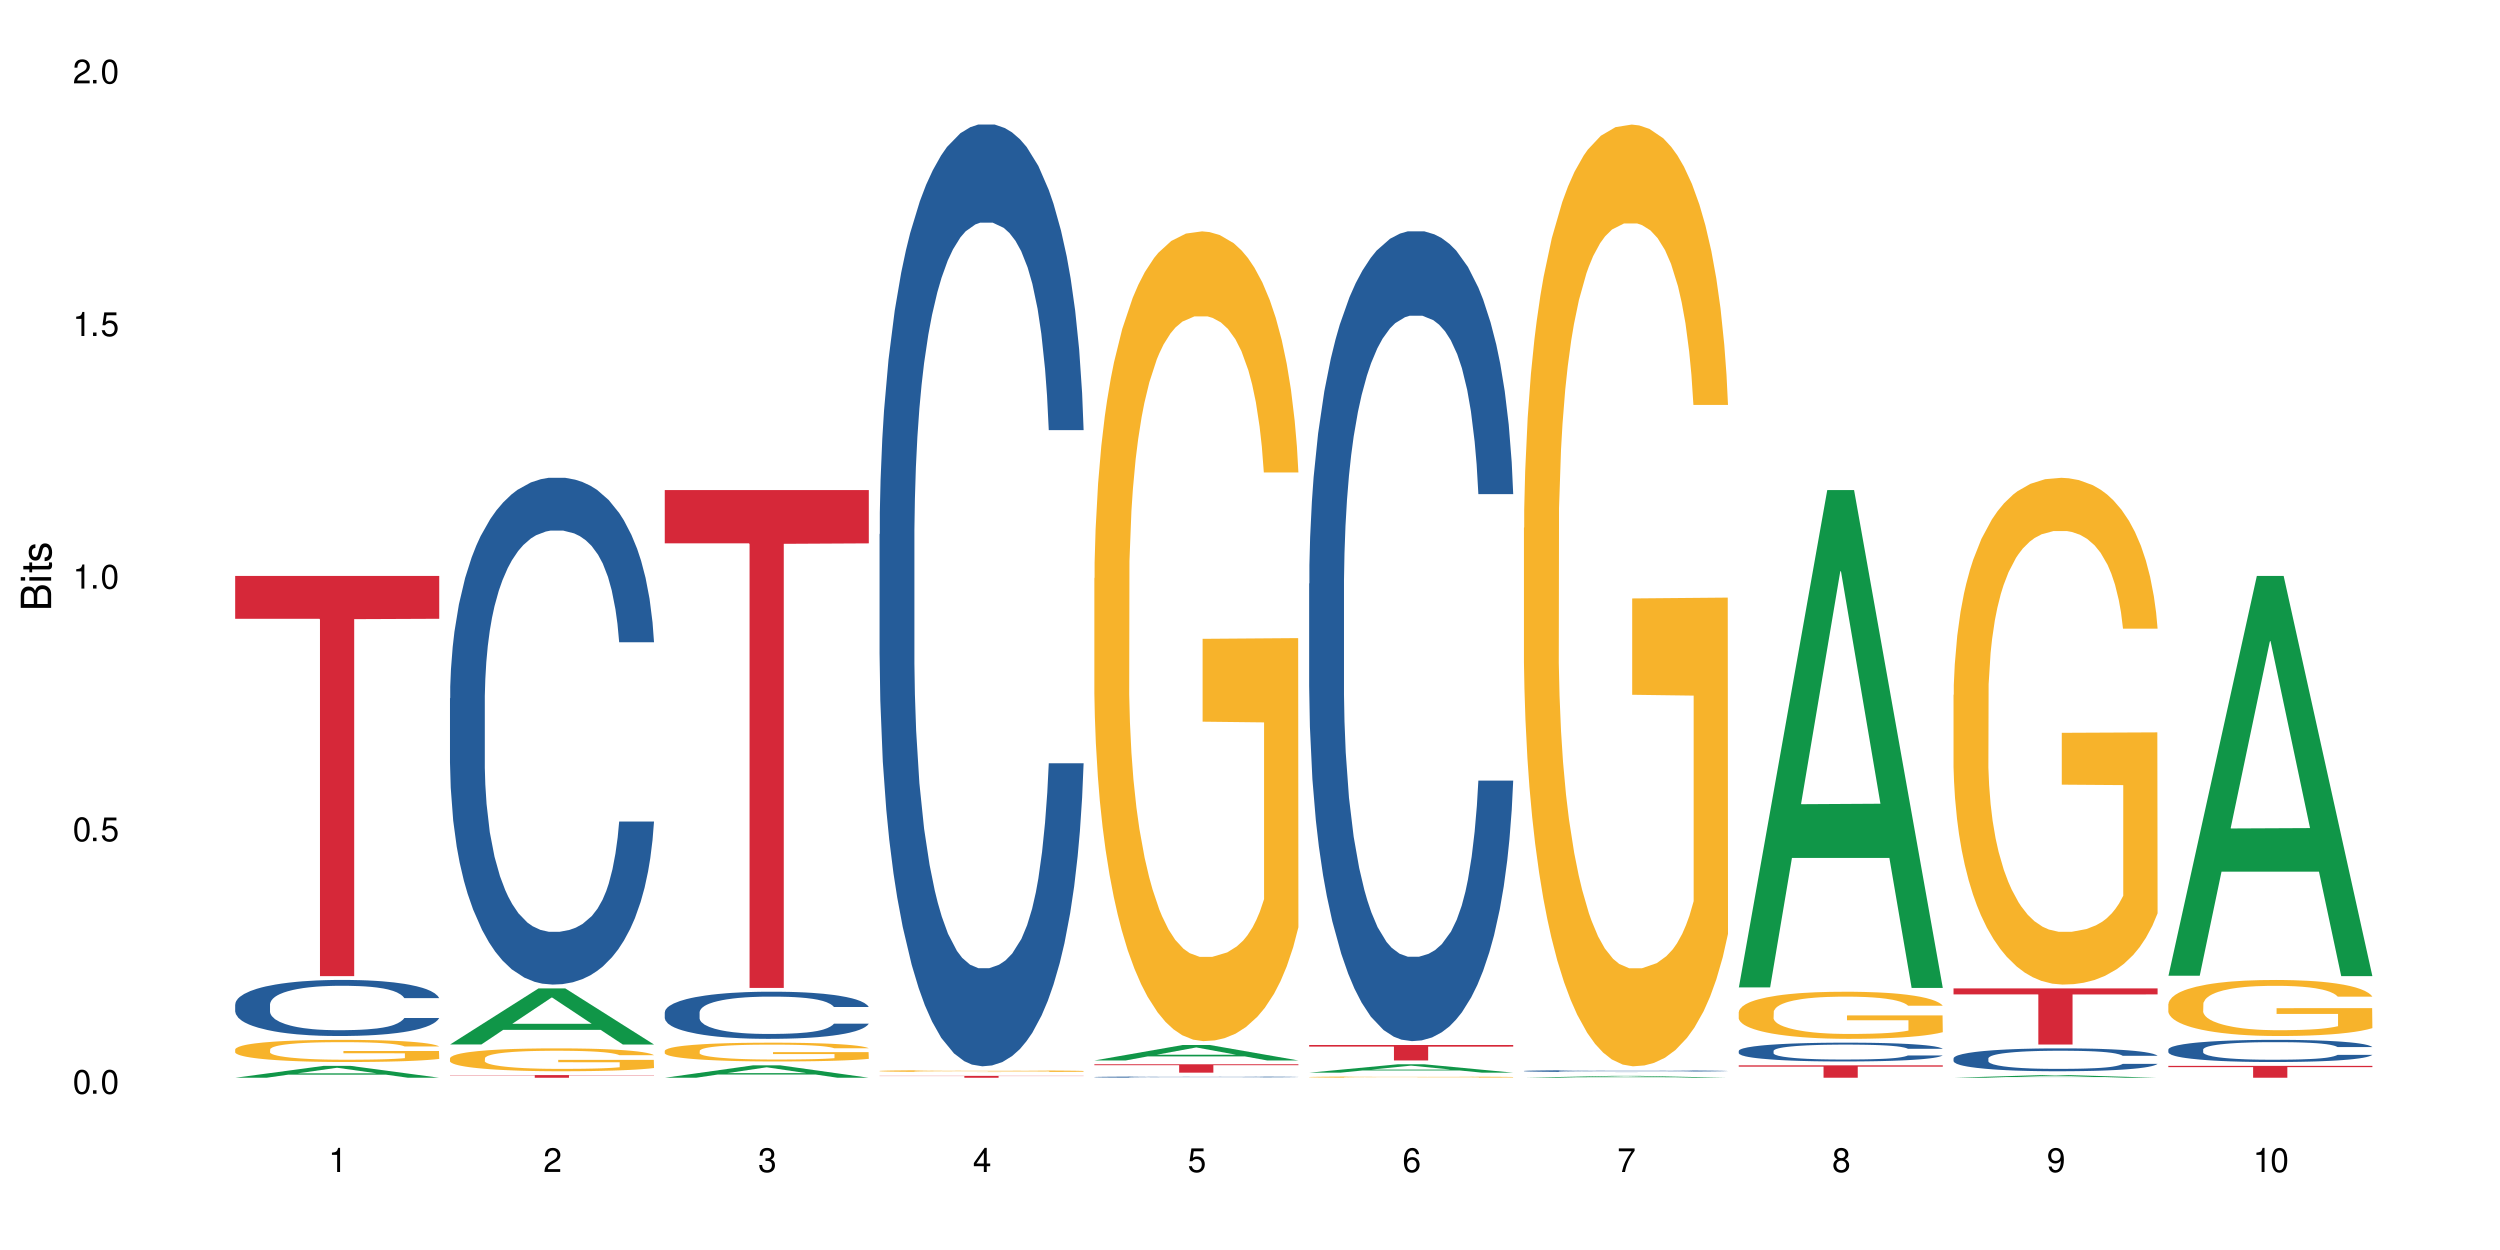
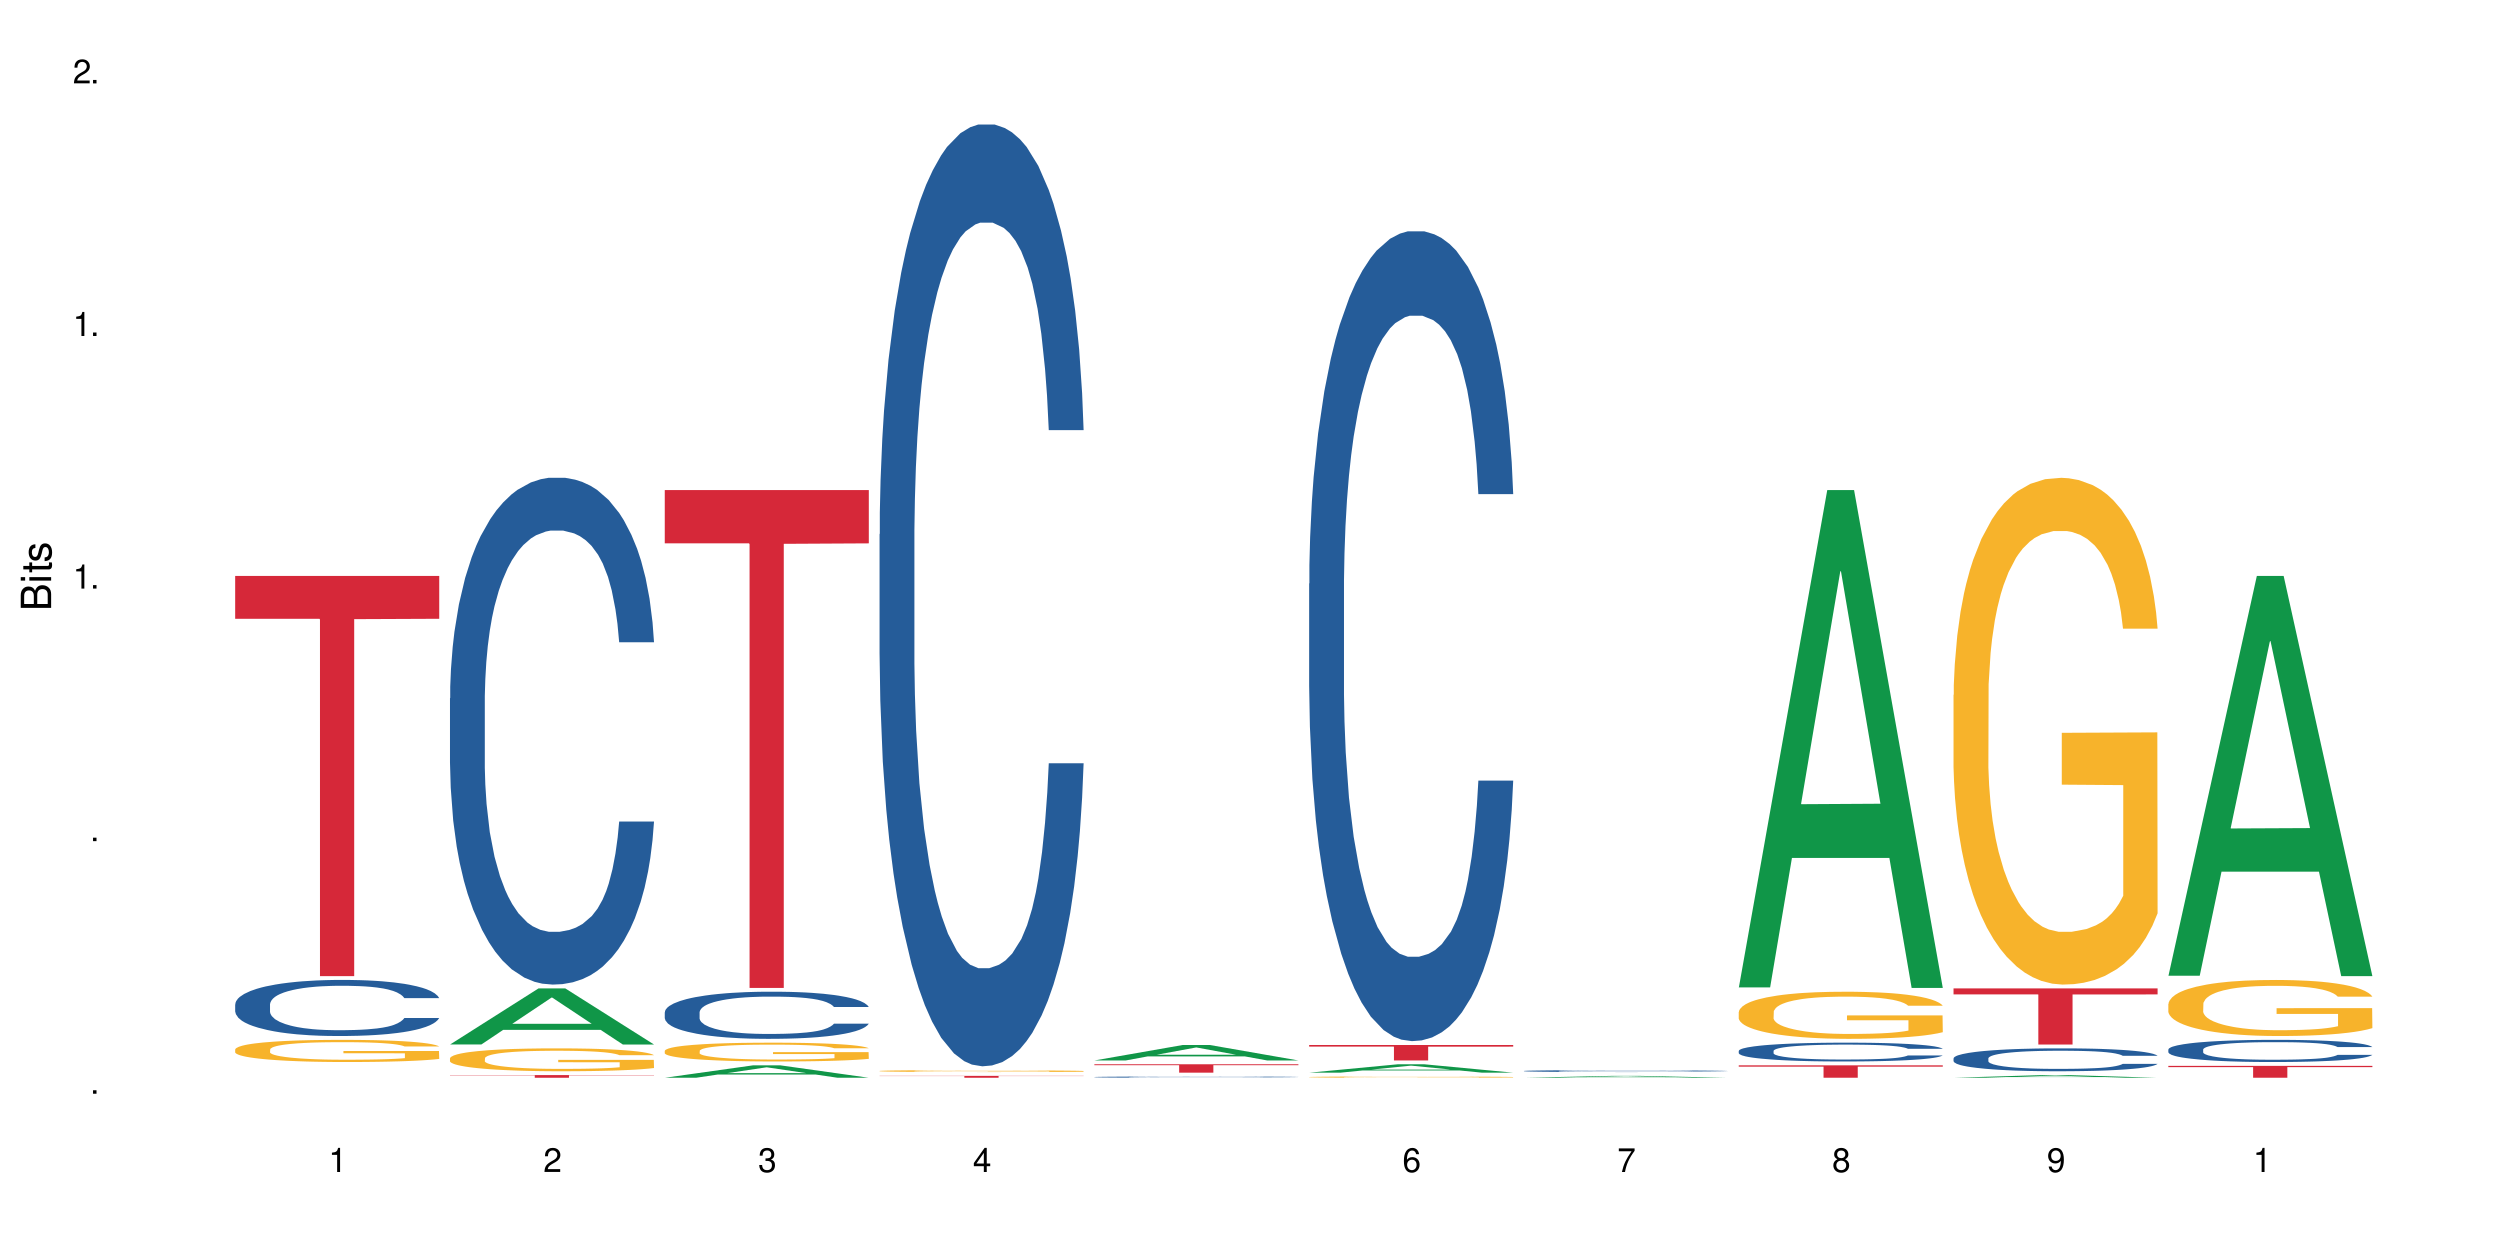
<svg xmlns="http://www.w3.org/2000/svg" xmlns:xlink="http://www.w3.org/1999/xlink" width="720" height="360" viewBox="0 0 720 360">
  <defs>
    <g>
      <g id="glyph-0-0">
</g>
      <g id="glyph-0-1">
-         <path d="M 2.641 -6.938 C 2 -6.938 1.422 -6.656 1.078 -6.172 C 0.641 -5.562 0.406 -4.641 0.406 -3.359 C 0.406 -1.016 1.188 0.219 2.641 0.219 C 4.078 0.219 4.859 -1.016 4.859 -3.297 C 4.859 -4.641 4.656 -5.547 4.203 -6.172 C 3.844 -6.656 3.281 -6.938 2.641 -6.938 Z M 2.641 -6.188 C 3.547 -6.188 4 -5.25 4 -3.375 C 4 -1.406 3.562 -0.484 2.625 -0.484 C 1.734 -0.484 1.281 -1.438 1.281 -3.344 C 1.281 -5.25 1.734 -6.188 2.641 -6.188 Z M 2.641 -6.188 " />
-       </g>
+         </g>
      <g id="glyph-0-2">
        <path d="M 1.828 -1 L 0.828 -1 L 0.828 0 L 1.828 0 Z M 1.828 -1 " />
      </g>
      <g id="glyph-0-3">
-         <path d="M 4.562 -6.797 L 1.062 -6.797 L 0.547 -3.094 L 1.328 -3.094 C 1.719 -3.562 2.047 -3.734 2.578 -3.734 C 3.484 -3.734 4.062 -3.109 4.062 -2.094 C 4.062 -1.125 3.484 -0.531 2.578 -0.531 C 1.828 -0.531 1.375 -0.906 1.188 -1.672 L 0.328 -1.672 C 0.453 -1.109 0.547 -0.844 0.75 -0.594 C 1.125 -0.078 1.828 0.219 2.594 0.219 C 3.969 0.219 4.922 -0.781 4.922 -2.219 C 4.922 -3.562 4.031 -4.484 2.719 -4.484 C 2.25 -4.484 1.859 -4.359 1.469 -4.062 L 1.734 -5.969 L 4.562 -5.969 Z M 4.562 -6.797 " />
-       </g>
+         </g>
      <g id="glyph-0-4">
        <path d="M 2.484 -4.938 L 2.484 0 L 3.328 0 L 3.328 -6.938 L 2.766 -6.938 C 2.469 -5.875 2.281 -5.734 0.984 -5.562 L 0.984 -4.938 Z M 2.484 -4.938 " />
      </g>
      <g id="glyph-0-5">
        <path d="M 4.859 -0.828 L 1.281 -0.828 C 1.359 -1.406 1.672 -1.781 2.5 -2.281 L 3.469 -2.828 C 4.406 -3.344 4.906 -4.062 4.906 -4.906 C 4.906 -5.484 4.672 -6.031 4.266 -6.406 C 3.859 -6.766 3.375 -6.938 2.719 -6.938 C 1.859 -6.938 1.219 -6.625 0.844 -6.031 C 0.609 -5.672 0.5 -5.234 0.484 -4.531 L 1.328 -4.531 C 1.359 -5.016 1.406 -5.281 1.531 -5.516 C 1.75 -5.938 2.188 -6.203 2.703 -6.203 C 3.469 -6.203 4.031 -5.641 4.031 -4.891 C 4.031 -4.344 3.719 -3.859 3.125 -3.516 L 2.234 -3 C 0.812 -2.172 0.406 -1.531 0.328 -0.016 L 4.859 -0.016 Z M 4.859 -0.828 " />
      </g>
      <g id="glyph-0-6">
        <path d="M 2.125 -3.188 L 2.578 -3.188 C 3.5 -3.188 3.984 -2.766 3.984 -1.922 C 3.984 -1.062 3.469 -0.531 2.594 -0.531 C 1.656 -0.531 1.203 -1 1.156 -2.016 L 0.312 -2.016 C 0.344 -1.453 0.438 -1.094 0.609 -0.781 C 0.953 -0.109 1.625 0.219 2.547 0.219 C 3.953 0.219 4.859 -0.625 4.859 -1.938 C 4.859 -2.828 4.516 -3.297 3.703 -3.594 C 4.344 -3.844 4.656 -4.328 4.656 -5.031 C 4.656 -6.219 3.875 -6.938 2.578 -6.938 C 1.203 -6.938 0.484 -6.172 0.453 -4.703 L 1.297 -4.703 C 1.312 -5.125 1.344 -5.359 1.453 -5.578 C 1.641 -5.969 2.062 -6.203 2.594 -6.203 C 3.344 -6.203 3.797 -5.75 3.797 -5 C 3.797 -4.516 3.609 -4.219 3.25 -4.047 C 3.016 -3.953 2.703 -3.922 2.125 -3.906 Z M 2.125 -3.188 " />
      </g>
      <g id="glyph-0-7">
        <path d="M 3.141 -1.672 L 3.141 0 L 3.984 0 L 3.984 -1.672 L 4.984 -1.672 L 4.984 -2.438 L 3.984 -2.438 L 3.984 -6.938 L 3.359 -6.938 L 0.266 -2.578 L 0.266 -1.672 Z M 3.141 -2.438 L 1 -2.438 L 3.141 -5.5 Z M 3.141 -2.438 " />
      </g>
      <g id="glyph-0-8">
        <path d="M 4.781 -5.125 C 4.609 -6.266 3.891 -6.938 2.844 -6.938 C 2.094 -6.938 1.422 -6.578 1.031 -5.953 C 0.594 -5.266 0.406 -4.422 0.406 -3.172 C 0.406 -2 0.578 -1.25 0.984 -0.641 C 1.359 -0.078 1.953 0.219 2.703 0.219 C 3.984 0.219 4.922 -0.75 4.922 -2.094 C 4.922 -3.375 4.062 -4.281 2.844 -4.281 C 2.172 -4.281 1.641 -4.031 1.281 -3.516 C 1.281 -5.234 1.828 -6.188 2.797 -6.188 C 3.391 -6.188 3.797 -5.797 3.938 -5.125 Z M 2.734 -3.531 C 3.547 -3.531 4.062 -2.953 4.062 -2.031 C 4.062 -1.156 3.484 -0.531 2.703 -0.531 C 1.922 -0.531 1.328 -1.188 1.328 -2.078 C 1.328 -2.938 1.906 -3.531 2.734 -3.531 Z M 2.734 -3.531 " />
      </g>
      <g id="glyph-0-9">
        <path d="M 4.984 -6.797 L 0.438 -6.797 L 0.438 -5.969 L 4.109 -5.969 C 2.5 -3.656 1.828 -2.234 1.328 0 L 2.219 0 C 2.594 -2.172 3.453 -4.047 4.984 -6.094 Z M 4.984 -6.797 " />
      </g>
      <g id="glyph-0-10">
        <path d="M 3.75 -3.656 C 4.469 -4.094 4.688 -4.438 4.688 -5.078 C 4.688 -6.172 3.844 -6.938 2.641 -6.938 C 1.438 -6.938 0.594 -6.172 0.594 -5.094 C 0.594 -4.438 0.812 -4.094 1.516 -3.656 C 0.734 -3.266 0.359 -2.703 0.359 -1.922 C 0.359 -0.656 1.281 0.219 2.641 0.219 C 3.984 0.219 4.922 -0.656 4.922 -1.922 C 4.922 -2.703 4.531 -3.266 3.75 -3.656 Z M 2.641 -6.188 C 3.359 -6.188 3.812 -5.75 3.812 -5.062 C 3.812 -4.406 3.344 -3.984 2.641 -3.984 C 1.922 -3.984 1.453 -4.406 1.453 -5.078 C 1.453 -5.75 1.922 -6.188 2.641 -6.188 Z M 2.641 -3.266 C 3.484 -3.266 4.062 -2.719 4.062 -1.906 C 4.062 -1.078 3.484 -0.531 2.625 -0.531 C 1.797 -0.531 1.219 -1.094 1.219 -1.906 C 1.219 -2.719 1.781 -3.266 2.641 -3.266 Z M 2.641 -3.266 " />
      </g>
      <g id="glyph-0-11">
        <path d="M 0.516 -1.578 C 0.672 -0.453 1.406 0.219 2.438 0.219 C 3.188 0.219 3.859 -0.141 4.266 -0.766 C 4.688 -1.453 4.891 -2.297 4.891 -3.547 C 4.891 -4.719 4.703 -5.453 4.312 -6.078 C 3.938 -6.641 3.344 -6.938 2.594 -6.938 C 1.297 -6.938 0.359 -5.969 0.359 -4.625 C 0.359 -3.344 1.234 -2.453 2.453 -2.453 C 3.094 -2.453 3.578 -2.672 4.016 -3.203 C 4 -1.484 3.469 -0.531 2.5 -0.531 C 1.906 -0.531 1.484 -0.906 1.359 -1.578 Z M 2.578 -6.203 C 3.375 -6.203 3.969 -5.531 3.969 -4.641 C 3.969 -3.797 3.391 -3.188 2.547 -3.188 C 1.734 -3.188 1.234 -3.766 1.234 -4.688 C 1.234 -5.562 1.797 -6.203 2.578 -6.203 Z M 2.578 -6.203 " />
      </g>
      <g id="glyph-1-0">
</g>
      <g id="glyph-1-1">
        <path d="M 0 -0.953 L 0 -4.891 C 0 -5.719 -0.234 -6.344 -0.734 -6.797 C -1.188 -7.234 -1.812 -7.469 -2.5 -7.469 C -3.547 -7.469 -4.188 -7 -4.625 -5.875 C -4.984 -6.688 -5.625 -7.094 -6.531 -7.094 C -7.172 -7.094 -7.734 -6.859 -8.141 -6.391 C -8.562 -5.922 -8.75 -5.344 -8.75 -4.5 L -8.75 -0.953 Z M -4.984 -2.062 L -7.766 -2.062 L -7.766 -4.219 C -7.766 -4.844 -7.688 -5.203 -7.453 -5.5 C -7.219 -5.812 -6.859 -5.969 -6.375 -5.969 C -5.891 -5.969 -5.531 -5.812 -5.297 -5.5 C -5.062 -5.203 -4.984 -4.844 -4.984 -4.219 Z M -0.984 -2.062 L -4 -2.062 L -4 -4.781 C -4 -5.766 -3.438 -6.359 -2.484 -6.359 C -1.547 -6.359 -0.984 -5.766 -0.984 -4.781 Z M -0.984 -2.062 " />
      </g>
      <g id="glyph-1-2">
        <path d="M -6.281 -1.797 L -6.281 -0.797 L 0 -0.797 L 0 -1.797 Z M -8.75 -1.797 L -8.75 -0.797 L -7.484 -0.797 L -7.484 -1.797 Z M -8.75 -1.797 " />
      </g>
      <g id="glyph-1-3">
        <path d="M -6.281 -3.047 L -6.281 -2.016 L -8.016 -2.016 L -8.016 -1.016 L -6.281 -1.016 L -6.281 -0.172 L -5.469 -0.172 L -5.469 -1.016 L -0.719 -1.016 C -0.078 -1.016 0.281 -1.453 0.281 -2.234 C 0.281 -2.5 0.25 -2.719 0.188 -3.047 L -0.641 -3.047 C -0.609 -2.906 -0.594 -2.766 -0.594 -2.562 C -0.594 -2.141 -0.719 -2.016 -1.156 -2.016 L -5.469 -2.016 L -5.469 -3.047 Z M -6.281 -3.047 " />
      </g>
      <g id="glyph-1-4">
        <path d="M -4.531 -5.25 C -5.766 -5.25 -6.469 -4.422 -6.469 -2.969 C -6.469 -1.516 -5.719 -0.562 -4.547 -0.562 C -3.562 -0.562 -3.094 -1.062 -2.734 -2.562 L -2.516 -3.484 C -2.344 -4.188 -2.094 -4.469 -1.641 -4.469 C -1.047 -4.469 -0.641 -3.875 -0.641 -3 C -0.641 -2.453 -0.797 -2 -1.062 -1.75 C -1.25 -1.594 -1.422 -1.531 -1.875 -1.469 L -1.875 -0.406 C -0.422 -0.453 0.281 -1.266 0.281 -2.922 C 0.281 -4.5 -0.5 -5.516 -1.719 -5.516 C -2.656 -5.516 -3.172 -4.984 -3.469 -3.734 L -3.703 -2.766 C -3.891 -1.953 -4.156 -1.609 -4.594 -1.609 C -5.188 -1.609 -5.547 -2.125 -5.547 -2.938 C -5.547 -3.75 -5.203 -4.172 -4.531 -4.203 Z M -4.531 -5.25 " />
      </g>
    </g>
  </defs>
  <rect x="-72" y="-36" width="864" height="432" fill="rgb(100%, 100%, 100%)" fill-opacity="1" />
-   <path fill-rule="nonzero" fill="rgb(6.275%, 58.824%, 28.235%)" fill-opacity="1" d="M 67.73 310.391 L 67.793 310.387 L 93.223 306.969 L 100.945 306.969 L 126.5 310.395 L 117.52 310.395 L 111.117 309.5 L 83.051 309.5 L 76.773 310.391 L 67.73 310.391 L 85.75 309.129 L 108.543 309.125 L 97.176 307.527 L 97.051 307.523 L 96.926 307.535 L 85.688 309.125 L 85.75 309.129 Z M 67.73 310.391 " />
  <path fill-rule="nonzero" fill="rgb(14.51%, 36.078%, 60%)" fill-opacity="1" d="M 67.73 289.254 L 67.801 289.242 L 67.801 288.887 L 68.02 288.324 L 68.52 287.617 L 69.02 287.129 L 70.312 286.262 L 72.102 285.418 L 73.965 284.77 L 75.328 284.387 L 76.547 284.09 L 79.34 283.547 L 81.133 283.266 L 83.066 283.016 L 85.434 282.762 L 87.152 282.617 L 91.023 282.379 L 93.891 282.277 L 96.113 282.23 L 100.914 282.23 L 103.781 282.289 L 105.859 282.363 L 108.152 282.484 L 110.086 282.617 L 113.457 282.941 L 116.465 283.352 L 117.828 283.59 L 119.977 284.047 L 121.625 284.488 L 122.773 284.871 L 124.062 285.418 L 125.207 286.082 L 126.07 286.836 L 126.5 287.469 L 116.465 287.469 L 115.965 286.879 L 115.391 286.422 L 114.316 285.816 L 113.238 285.391 L 111.734 284.961 L 110.375 284.68 L 108.512 284.402 L 106.863 284.223 L 105.141 284.09 L 103.492 284.004 L 100.34 283.914 L 96.684 283.914 L 95.324 283.945 L 92.527 284.062 L 91.023 284.164 L 88.871 284.371 L 87.367 284.562 L 85.578 284.859 L 84.359 285.109 L 82.852 285.492 L 81.777 285.832 L 80.559 286.32 L 79.844 286.688 L 79.199 287.102 L 78.625 287.59 L 78.195 288.105 L 77.906 288.652 L 77.766 289.184 L 77.766 291.469 L 77.906 292 L 78.266 292.621 L 79.199 293.52 L 80.559 294.301 L 82.137 294.922 L 83.641 295.363 L 84.5 295.57 L 85.648 295.809 L 87.441 296.102 L 90.02 296.398 L 91.523 296.516 L 93.816 296.633 L 96.184 296.691 L 99.336 296.691 L 102.133 296.633 L 103.996 296.559 L 105.93 296.441 L 108.582 296.191 L 110.23 295.953 L 111.664 295.676 L 112.738 295.395 L 113.457 295.156 L 114.531 294.699 L 115.391 294.199 L 116.035 293.684 L 116.465 293.18 L 126.5 293.18 L 126.07 293.77 L 125.422 294.348 L 124.777 294.773 L 123.777 295.289 L 122.629 295.746 L 120.98 296.266 L 119.617 296.605 L 117.828 296.973 L 116.18 297.254 L 114.387 297.504 L 111.734 297.801 L 110.016 297.945 L 108.152 298.078 L 105.93 298.199 L 103.137 298.301 L 100.125 298.359 L 97.328 298.375 L 94.32 298.344 L 92.098 298.285 L 89.16 298.152 L 85.504 297.887 L 82.852 297.605 L 80.773 297.328 L 78.984 297.031 L 76.977 296.633 L 74.395 295.984 L 72.82 295.48 L 71.746 295.07 L 70.527 294.492 L 69.664 293.977 L 68.664 293.152 L 67.945 292.102 L 67.73 291.293 Z M 67.73 289.254 " />
  <path fill-rule="nonzero" fill="rgb(96.863%, 70.196%, 16.863%)" fill-opacity="1" d="M 67.73 302.215 L 67.801 302.207 L 67.801 302.09 L 68.09 301.828 L 68.805 301.465 L 69.738 301.168 L 70.742 300.934 L 71.387 300.812 L 72.461 300.637 L 73.395 300.508 L 75.758 300.246 L 78.77 300.004 L 80.418 299.898 L 82.281 299.797 L 84.93 299.688 L 86.148 299.645 L 89.875 299.555 L 94.105 299.496 L 98.762 299.477 L 100.914 299.484 L 103.852 299.508 L 107.863 299.57 L 110.16 299.629 L 111.949 299.688 L 113.812 299.762 L 116.105 299.879 L 118.258 300.02 L 119.977 300.16 L 121.695 300.336 L 123.129 300.52 L 124.348 300.727 L 125.422 300.969 L 126.07 301.176 L 126.5 301.379 L 116.535 301.379 L 115.965 301.176 L 115.32 301.016 L 114.242 300.824 L 113.168 300.684 L 112.094 300.574 L 110.086 300.422 L 108.367 300.328 L 106.215 300.246 L 104.137 300.195 L 101.773 300.16 L 100.34 300.148 L 96.543 300.148 L 93.102 300.188 L 91.094 300.234 L 89.66 300.281 L 87.656 300.371 L 86.438 300.441 L 85.719 300.484 L 83.57 300.668 L 82.137 300.832 L 81.348 300.941 L 80.344 301.117 L 79.629 301.273 L 78.84 301.508 L 78.41 301.684 L 77.836 302.078 L 77.766 303.129 L 77.98 303.352 L 78.41 303.59 L 78.984 303.801 L 79.844 304.02 L 80.703 304.191 L 82.207 304.418 L 83.496 304.57 L 84.5 304.668 L 86.438 304.828 L 87.227 304.879 L 89.09 304.984 L 91.023 305.066 L 93.387 305.137 L 95.18 305.172 L 98.047 305.199 L 101.703 305.199 L 106 305.164 L 108.727 305.117 L 110.59 305.07 L 111.809 305.031 L 113.312 304.965 L 114.387 304.906 L 115.391 304.844 L 116.609 304.746 L 116.609 303.352 L 98.906 303.344 L 98.906 302.691 L 126.426 302.684 L 126.5 304.965 L 124.992 305.125 L 123.129 305.277 L 121.34 305.391 L 119.477 305.492 L 116.824 305.602 L 114.672 305.672 L 111.375 305.754 L 108.367 305.805 L 105.215 305.84 L 102.418 305.859 L 99.121 305.863 L 96.184 305.852 L 93.031 305.816 L 90.52 305.77 L 88.227 305.715 L 85.934 305.637 L 83.066 305.516 L 81.203 305.414 L 79.27 305.293 L 77.336 305.148 L 75.613 304.988 L 74.469 304.867 L 73.32 304.727 L 72.102 304.551 L 70.957 304.355 L 70.098 304.172 L 69.309 303.969 L 68.734 303.777 L 68.16 303.516 L 67.875 303.305 L 67.73 303.121 Z M 67.73 302.215 " />
  <path fill-rule="nonzero" fill="rgb(83.922%, 15.686%, 22.353%)" fill-opacity="1" d="M 67.73 165.871 L 126.5 165.871 L 126.5 178.207 L 102.008 178.316 L 102.008 281.129 L 92.152 281.129 L 92.152 178.426 L 92.008 178.207 L 67.73 178.207 Z M 67.73 165.871 " />
  <path fill-rule="nonzero" fill="rgb(6.275%, 58.824%, 28.235%)" fill-opacity="1" d="M 129.594 300.812 L 129.656 300.797 L 155.082 284.664 L 162.805 284.664 L 188.359 300.824 L 179.383 300.824 L 172.977 296.605 L 144.91 296.605 L 138.633 300.812 L 129.594 300.812 L 147.613 294.863 L 170.402 294.848 L 159.039 287.305 L 158.914 287.289 L 158.789 287.336 L 147.547 294.848 L 147.613 294.863 Z M 129.594 300.812 " />
  <path fill-rule="nonzero" fill="rgb(14.51%, 36.078%, 60%)" fill-opacity="1" d="M 129.594 201.113 L 129.664 200.98 L 129.664 197.777 L 129.879 192.707 L 130.379 186.305 L 130.883 181.902 L 132.172 174.031 L 133.965 166.426 L 135.828 160.555 L 137.188 157.086 L 138.406 154.418 L 141.203 149.48 L 142.992 146.949 L 144.93 144.68 L 147.293 142.41 L 149.016 141.078 L 152.883 138.941 L 155.75 138.008 L 157.973 137.609 L 162.773 137.609 L 165.641 138.141 L 167.719 138.809 L 170.012 139.875 L 171.949 141.078 L 175.316 144.012 L 178.324 147.746 L 179.688 149.883 L 181.836 154.02 L 183.484 158.02 L 184.633 161.488 L 185.922 166.426 L 187.07 172.43 L 187.93 179.234 L 188.359 184.969 L 178.324 184.969 L 177.824 179.633 L 177.25 175.496 L 176.176 170.027 L 175.102 166.16 L 173.598 162.289 L 172.234 159.754 L 170.371 157.219 L 168.723 155.621 L 167.004 154.418 L 165.355 153.617 L 162.199 152.816 L 158.547 152.816 L 157.184 153.086 L 154.391 154.152 L 152.883 155.086 L 150.734 156.953 L 149.23 158.688 L 147.438 161.355 L 146.219 163.625 L 144.715 167.094 L 143.641 170.16 L 142.422 174.562 L 141.703 177.898 L 141.059 181.633 L 140.484 186.039 L 140.055 190.707 L 139.77 195.645 L 139.625 200.445 L 139.625 221.125 L 139.77 225.926 L 140.129 231.531 L 141.059 239.668 L 142.422 246.738 L 143.996 252.344 L 145.504 256.344 L 146.363 258.215 L 147.508 260.348 L 149.301 263.016 L 151.879 265.684 L 153.387 266.75 L 155.68 267.82 L 158.043 268.352 L 161.199 268.352 L 163.992 267.82 L 165.855 267.152 L 167.789 266.086 L 170.441 263.816 L 172.09 261.684 L 173.523 259.148 L 174.598 256.613 L 175.316 254.477 L 176.391 250.344 L 177.25 245.805 L 177.895 241.137 L 178.324 236.602 L 188.359 236.602 L 187.93 241.938 L 187.285 247.141 L 186.641 251.008 L 185.637 255.68 L 184.488 259.812 L 182.84 264.484 L 181.48 267.551 L 179.688 270.887 L 178.039 273.422 L 176.246 275.691 L 173.598 278.359 L 171.875 279.691 L 170.012 280.895 L 167.789 281.961 L 164.996 282.895 L 161.984 283.43 L 159.191 283.562 L 156.18 283.297 L 153.957 282.762 L 151.02 281.562 L 147.367 279.16 L 144.715 276.625 L 142.637 274.09 L 140.844 271.422 L 138.836 267.82 L 136.258 261.949 L 134.68 257.414 L 133.605 253.676 L 132.387 248.473 L 131.527 243.805 L 130.523 236.332 L 129.809 226.863 L 129.594 219.523 Z M 129.594 201.113 " />
  <path fill-rule="nonzero" fill="rgb(96.863%, 70.196%, 16.863%)" fill-opacity="1" d="M 129.594 304.754 L 129.664 304.746 L 129.664 304.625 L 129.949 304.355 L 130.668 303.98 L 131.598 303.676 L 132.602 303.434 L 133.246 303.309 L 134.32 303.125 L 135.254 302.992 L 137.617 302.723 L 140.629 302.469 L 142.277 302.363 L 144.141 302.258 L 146.793 302.145 L 148.012 302.102 L 151.738 302.008 L 155.965 301.945 L 160.625 301.93 L 162.773 301.934 L 165.711 301.957 L 169.727 302.023 L 172.02 302.086 L 173.812 302.145 L 175.676 302.223 L 177.969 302.344 L 180.117 302.488 L 181.836 302.633 L 183.559 302.812 L 184.992 303.008 L 186.211 303.219 L 187.285 303.469 L 187.93 303.68 L 188.359 303.891 L 178.398 303.891 L 177.824 303.68 L 177.18 303.52 L 176.105 303.32 L 175.031 303.176 L 173.953 303.059 L 171.949 302.902 L 170.227 302.809 L 168.078 302.723 L 166 302.668 L 163.633 302.633 L 162.199 302.621 L 158.402 302.621 L 154.961 302.664 L 152.957 302.711 L 151.523 302.758 L 149.516 302.852 L 148.297 302.922 L 147.582 302.969 L 145.43 303.156 L 143.996 303.324 L 143.207 303.441 L 142.207 303.621 L 141.488 303.781 L 140.699 304.023 L 140.27 304.203 L 139.695 304.613 L 139.625 305.699 L 139.84 305.926 L 140.27 306.172 L 140.844 306.391 L 141.703 306.617 L 142.562 306.793 L 144.07 307.027 L 145.359 307.184 L 146.363 307.289 L 148.297 307.449 L 149.086 307.504 L 150.949 307.613 L 152.883 307.695 L 155.25 307.77 L 157.039 307.805 L 159.906 307.836 L 163.562 307.836 L 167.863 307.801 L 170.586 307.75 L 172.449 307.703 L 173.668 307.66 L 175.172 307.594 L 176.246 307.535 L 177.25 307.469 L 178.469 307.367 L 178.469 305.926 L 160.766 305.922 L 160.766 305.246 L 188.289 305.238 L 188.359 307.594 L 186.855 307.758 L 184.992 307.914 L 183.199 308.035 L 181.336 308.137 L 178.684 308.25 L 176.535 308.324 L 173.238 308.406 L 170.227 308.461 L 167.074 308.496 L 164.277 308.516 L 160.984 308.523 L 158.043 308.512 L 154.891 308.473 L 152.383 308.426 L 150.09 308.367 L 147.797 308.285 L 144.93 308.16 L 143.066 308.059 L 141.129 307.934 L 139.195 307.781 L 137.477 307.617 L 136.328 307.492 L 135.184 307.348 L 133.965 307.168 L 132.816 306.961 L 131.957 306.777 L 131.168 306.566 L 130.594 306.367 L 130.023 306.094 L 129.734 305.879 L 129.594 305.691 Z M 129.594 304.754 " />
  <path fill-rule="nonzero" fill="rgb(83.922%, 15.686%, 22.353%)" fill-opacity="1" d="M 129.594 309.625 L 188.359 309.625 L 188.359 309.707 L 163.867 309.707 L 163.867 310.395 L 154.012 310.395 L 154.012 309.707 L 129.594 309.707 Z M 129.594 309.625 " />
  <path fill-rule="nonzero" fill="rgb(6.275%, 58.824%, 28.235%)" fill-opacity="1" d="M 191.453 310.391 L 191.516 310.387 L 216.945 306.809 L 224.668 306.809 L 250.219 310.395 L 241.242 310.395 L 234.84 309.457 L 206.773 309.457 L 200.492 310.391 L 191.453 310.391 L 209.473 309.07 L 232.266 309.066 L 220.898 307.395 L 220.773 307.391 L 220.648 307.402 L 209.41 309.066 L 209.473 309.07 Z M 191.453 310.391 " />
  <path fill-rule="nonzero" fill="rgb(14.51%, 36.078%, 60%)" fill-opacity="1" d="M 191.453 291.52 L 191.523 291.508 L 191.523 291.211 L 191.738 290.738 L 192.242 290.145 L 192.742 289.734 L 194.031 289.004 L 195.824 288.297 L 197.688 287.75 L 199.051 287.43 L 200.27 287.18 L 203.062 286.723 L 204.855 286.484 L 206.789 286.273 L 209.156 286.062 L 210.875 285.941 L 214.746 285.742 L 217.613 285.656 L 219.832 285.617 L 224.637 285.617 L 227.5 285.668 L 229.582 285.73 L 231.875 285.828 L 233.809 285.941 L 237.176 286.211 L 240.188 286.559 L 241.547 286.758 L 243.699 287.145 L 245.348 287.516 L 246.492 287.836 L 247.785 288.297 L 248.93 288.855 L 249.789 289.488 L 250.219 290.02 L 240.188 290.02 L 239.684 289.523 L 239.113 289.141 L 238.035 288.633 L 236.961 288.273 L 235.457 287.91 L 234.094 287.676 L 232.23 287.441 L 230.582 287.293 L 228.863 287.18 L 227.215 287.105 L 224.062 287.031 L 220.406 287.031 L 219.043 287.055 L 216.25 287.156 L 214.746 287.242 L 212.594 287.414 L 211.09 287.578 L 209.297 287.824 L 208.078 288.035 L 206.574 288.359 L 205.5 288.645 L 204.281 289.055 L 203.566 289.363 L 202.918 289.711 L 202.348 290.121 L 201.918 290.555 L 201.629 291.012 L 201.484 291.461 L 201.484 293.383 L 201.629 293.828 L 201.988 294.348 L 202.918 295.105 L 204.281 295.762 L 205.859 296.285 L 207.363 296.656 L 208.223 296.828 L 209.371 297.027 L 211.16 297.277 L 213.742 297.523 L 215.246 297.625 L 217.539 297.723 L 219.906 297.773 L 223.059 297.773 L 225.852 297.723 L 227.715 297.66 L 229.652 297.562 L 232.305 297.352 L 233.953 297.152 L 235.387 296.918 L 236.461 296.68 L 237.176 296.484 L 238.254 296.098 L 239.113 295.676 L 239.758 295.242 L 240.188 294.82 L 250.219 294.82 L 249.789 295.316 L 249.145 295.801 L 248.5 296.16 L 247.496 296.594 L 246.352 296.98 L 244.703 297.414 L 243.34 297.699 L 241.547 298.008 L 239.898 298.242 L 238.109 298.453 L 235.457 298.703 L 233.738 298.828 L 231.875 298.938 L 229.652 299.039 L 226.855 299.125 L 223.848 299.176 L 221.051 299.188 L 218.043 299.16 L 215.82 299.113 L 212.883 299 L 209.227 298.777 L 206.574 298.543 L 204.496 298.305 L 202.703 298.059 L 200.699 297.723 L 198.117 297.176 L 196.543 296.754 L 195.465 296.406 L 194.246 295.926 L 193.387 295.488 L 192.383 294.797 L 191.668 293.914 L 191.453 293.234 Z M 191.453 291.52 " />
  <path fill-rule="nonzero" fill="rgb(96.863%, 70.196%, 16.863%)" fill-opacity="1" d="M 191.453 302.609 L 191.523 302.605 L 191.523 302.504 L 191.812 302.281 L 192.527 301.977 L 193.461 301.723 L 194.461 301.527 L 195.109 301.422 L 196.184 301.273 L 197.113 301.164 L 199.48 300.941 L 202.488 300.734 L 204.137 300.645 L 206 300.562 L 208.652 300.469 L 209.871 300.434 L 213.598 300.352 L 217.828 300.305 L 222.484 300.289 L 224.637 300.293 L 227.574 300.312 L 231.586 300.367 L 233.879 300.418 L 235.672 300.469 L 237.535 300.531 L 239.828 300.629 L 241.98 300.75 L 243.699 300.867 L 245.418 301.016 L 246.852 301.176 L 248.07 301.348 L 249.145 301.555 L 249.789 301.73 L 250.219 301.902 L 240.258 301.902 L 239.684 301.73 L 239.039 301.594 L 237.965 301.434 L 236.891 301.312 L 235.816 301.219 L 233.809 301.09 L 232.09 301.012 L 229.938 300.941 L 227.859 300.898 L 225.496 300.867 L 224.062 300.859 L 220.262 300.859 L 216.824 300.891 L 214.816 300.934 L 213.383 300.973 L 211.375 301.047 L 210.156 301.105 L 209.441 301.145 L 207.293 301.297 L 205.859 301.438 L 205.07 301.531 L 204.066 301.68 L 203.348 301.812 L 202.562 302.012 L 202.133 302.16 L 201.559 302.496 L 201.484 303.387 L 201.703 303.574 L 202.133 303.777 L 202.703 303.957 L 203.566 304.145 L 204.426 304.285 L 205.93 304.48 L 207.219 304.609 L 208.223 304.691 L 210.156 304.828 L 210.945 304.871 L 212.809 304.961 L 214.746 305.027 L 217.109 305.09 L 218.902 305.117 L 221.77 305.145 L 225.422 305.145 L 229.723 305.113 L 232.445 305.074 L 234.309 305.035 L 235.527 305 L 237.035 304.945 L 238.109 304.895 L 239.113 304.84 L 240.332 304.758 L 240.332 303.574 L 222.629 303.57 L 222.629 303.016 L 250.148 303.012 L 250.219 304.945 L 248.715 305.078 L 246.852 305.207 L 245.059 305.305 L 243.195 305.391 L 240.547 305.484 L 238.395 305.543 L 235.098 305.613 L 232.09 305.656 L 228.934 305.688 L 226.141 305.703 L 222.844 305.707 L 219.906 305.695 L 216.75 305.668 L 214.242 305.629 L 211.949 305.578 L 209.656 305.516 L 206.789 305.41 L 204.926 305.324 L 202.992 305.223 L 201.055 305.098 L 199.336 304.965 L 198.191 304.859 L 197.043 304.742 L 195.824 304.594 L 194.68 304.426 L 193.816 304.273 L 193.031 304.098 L 192.457 303.938 L 191.883 303.715 L 191.598 303.535 L 191.453 303.383 Z M 191.453 302.609 " />
  <path fill-rule="nonzero" fill="rgb(83.922%, 15.686%, 22.353%)" fill-opacity="1" d="M 191.453 141.145 L 250.219 141.145 L 250.219 156.488 L 225.727 156.625 L 225.727 284.516 L 215.875 284.516 L 215.875 156.758 L 215.73 156.488 L 191.453 156.488 Z M 191.453 141.145 " />
  <path fill-rule="nonzero" fill="rgb(14.51%, 36.078%, 60%)" fill-opacity="1" d="M 253.312 153.883 L 253.387 153.637 L 253.387 147.684 L 253.602 138.266 L 254.102 126.363 L 254.605 118.184 L 255.895 103.555 L 257.684 89.426 L 259.547 78.516 L 260.91 72.07 L 262.129 67.113 L 264.922 57.938 L 266.715 53.227 L 268.652 49.016 L 271.016 44.801 L 272.734 42.32 L 276.605 38.352 L 279.473 36.617 L 281.695 35.875 L 286.496 35.875 L 289.363 36.867 L 291.441 38.105 L 293.734 40.09 L 295.668 42.32 L 299.039 47.773 L 302.047 54.715 L 303.41 58.684 L 305.559 66.367 L 307.207 73.805 L 308.355 80.25 L 309.645 89.426 L 310.793 100.582 L 311.652 113.227 L 312.082 123.887 L 302.047 123.887 L 301.547 113.969 L 300.973 106.281 L 299.898 96.117 L 298.824 88.93 L 297.316 81.738 L 295.957 77.027 L 294.094 72.316 L 292.445 69.344 L 290.723 67.113 L 289.074 65.625 L 285.922 64.137 L 282.266 64.137 L 280.906 64.633 L 278.109 66.617 L 276.605 68.352 L 274.457 71.824 L 272.949 75.047 L 271.16 80.004 L 269.941 84.219 L 268.434 90.664 L 267.359 96.367 L 266.141 104.547 L 265.426 110.746 L 264.781 117.688 L 264.207 125.867 L 263.777 134.547 L 263.492 143.719 L 263.348 152.645 L 263.348 191.07 L 263.492 199.996 L 263.848 210.41 L 264.781 225.531 L 266.141 238.672 L 267.719 249.086 L 269.223 256.523 L 270.082 259.992 L 271.23 263.961 L 273.023 268.918 L 275.602 273.875 L 277.105 275.859 L 279.402 277.844 L 281.766 278.836 L 284.918 278.836 L 287.715 277.844 L 289.578 276.602 L 291.512 274.621 L 294.164 270.406 L 295.812 266.438 L 297.246 261.727 L 298.32 257.016 L 299.039 253.051 L 300.113 245.367 L 300.973 236.938 L 301.617 228.258 L 302.047 219.828 L 312.082 219.828 L 311.652 229.746 L 311.008 239.414 L 310.363 246.605 L 309.359 255.281 L 308.211 262.969 L 306.562 271.645 L 305.203 277.348 L 303.41 283.543 L 301.762 288.254 L 299.969 292.469 L 297.316 297.43 L 295.598 299.906 L 293.734 302.137 L 291.512 304.121 L 288.719 305.855 L 285.707 306.848 L 282.914 307.098 L 279.902 306.602 L 277.68 305.609 L 274.742 303.379 L 271.086 298.914 L 268.434 294.207 L 266.355 289.496 L 264.566 284.535 L 262.559 277.844 L 259.98 266.934 L 258.402 258.504 L 257.328 251.562 L 256.109 241.895 L 255.25 233.219 L 254.246 219.332 L 253.527 201.73 L 253.312 188.098 Z M 253.312 153.883 " />
  <path fill-rule="nonzero" fill="rgb(96.863%, 70.196%, 16.863%)" fill-opacity="1" d="M 253.312 308.434 L 253.387 308.434 L 253.387 308.422 L 253.672 308.398 L 254.387 308.371 L 255.32 308.344 L 256.324 308.324 L 256.969 308.312 L 258.043 308.297 L 258.977 308.289 L 261.34 308.266 L 264.352 308.246 L 266 308.234 L 267.863 308.227 L 270.516 308.219 L 271.73 308.215 L 275.461 308.207 L 279.688 308.199 L 286.496 308.199 L 289.434 308.203 L 293.449 308.207 L 295.742 308.211 L 297.531 308.219 L 299.395 308.223 L 301.691 308.234 L 303.84 308.246 L 305.559 308.258 L 307.281 308.273 L 308.715 308.289 L 309.93 308.305 L 311.008 308.328 L 311.652 308.344 L 312.082 308.363 L 302.121 308.363 L 301.547 308.344 L 300.902 308.332 L 299.824 308.316 L 298.75 308.301 L 297.676 308.293 L 295.668 308.281 L 293.949 308.273 L 291.801 308.266 L 289.723 308.262 L 287.355 308.258 L 282.125 308.258 L 278.684 308.262 L 276.676 308.266 L 275.242 308.27 L 273.238 308.277 L 272.02 308.281 L 271.301 308.285 L 269.152 308.301 L 267.719 308.316 L 266.93 308.324 L 265.926 308.34 L 265.211 308.352 L 264.422 308.371 L 263.992 308.387 L 263.418 308.422 L 263.348 308.512 L 263.562 308.531 L 263.992 308.551 L 264.566 308.57 L 266.285 308.602 L 267.789 308.621 L 269.082 308.633 L 270.082 308.645 L 272.02 308.656 L 272.809 308.66 L 274.672 308.672 L 276.605 308.676 L 278.973 308.684 L 280.762 308.688 L 287.285 308.688 L 291.586 308.684 L 294.309 308.68 L 296.172 308.676 L 297.391 308.676 L 298.895 308.668 L 299.969 308.664 L 300.973 308.656 L 302.191 308.648 L 302.191 308.531 L 284.488 308.531 L 284.488 308.473 L 312.008 308.473 L 312.082 308.668 L 310.578 308.684 L 308.715 308.695 L 306.922 308.703 L 305.059 308.715 L 302.406 308.723 L 300.258 308.73 L 296.961 308.734 L 293.949 308.742 L 290.797 308.742 L 288 308.746 L 281.766 308.746 L 278.613 308.742 L 276.105 308.738 L 273.812 308.73 L 271.516 308.727 L 268.652 308.715 L 266.789 308.707 L 264.852 308.695 L 262.918 308.684 L 261.195 308.672 L 260.051 308.66 L 258.902 308.648 L 257.684 308.633 L 256.539 308.617 L 255.68 308.602 L 254.891 308.582 L 254.316 308.566 L 253.742 308.543 L 253.457 308.527 L 253.312 308.512 Z M 253.312 308.434 " />
  <path fill-rule="nonzero" fill="rgb(83.922%, 15.686%, 22.353%)" fill-opacity="1" d="M 253.312 309.848 L 312.082 309.848 L 312.082 309.906 L 287.59 309.906 L 287.59 310.395 L 277.734 310.395 L 277.734 309.906 L 253.312 309.906 Z M 253.312 309.848 " />
  <path fill-rule="nonzero" fill="rgb(6.275%, 58.824%, 28.235%)" fill-opacity="1" d="M 315.176 305.41 L 315.238 305.406 L 340.664 300.953 L 348.387 300.953 L 373.941 305.414 L 364.965 305.414 L 358.559 304.25 L 330.496 304.25 L 324.215 305.41 L 315.176 305.41 L 333.195 303.77 L 355.984 303.762 L 344.621 301.68 L 344.496 301.676 L 344.371 301.688 L 333.133 303.762 L 333.195 303.77 Z M 315.176 305.41 " />
  <path fill-rule="nonzero" fill="rgb(14.51%, 36.078%, 60%)" fill-opacity="1" d="M 315.176 310.188 L 315.246 310.188 L 315.246 310.18 L 315.461 310.168 L 315.961 310.152 L 316.465 310.141 L 317.754 310.121 L 319.547 310.102 L 321.41 310.09 L 322.77 310.082 L 323.988 310.074 L 326.785 310.062 L 328.578 310.055 L 330.512 310.051 L 332.875 310.043 L 334.598 310.039 L 338.465 310.035 L 341.332 310.031 L 351.223 310.031 L 353.301 310.035 L 355.594 310.039 L 357.531 310.039 L 360.898 310.047 L 363.91 310.059 L 365.27 310.062 L 367.422 310.074 L 369.07 310.082 L 370.215 310.09 L 371.504 310.102 L 372.652 310.117 L 373.512 310.137 L 373.941 310.148 L 363.91 310.148 L 363.406 310.137 L 362.832 310.125 L 360.684 310.102 L 359.18 310.094 L 357.816 310.086 L 355.953 310.082 L 354.305 310.078 L 352.586 310.074 L 350.938 310.07 L 342.766 310.07 L 339.973 310.074 L 338.465 310.074 L 336.316 310.078 L 334.812 310.086 L 333.02 310.09 L 331.801 310.098 L 330.297 310.105 L 329.223 310.113 L 328.004 310.125 L 327.285 310.133 L 326.641 310.141 L 326.066 310.152 L 325.637 310.164 L 325.352 310.176 L 325.207 310.188 L 325.207 310.238 L 325.352 310.25 L 325.711 310.266 L 326.641 310.285 L 328.004 310.301 L 329.578 310.316 L 331.086 310.328 L 331.945 310.332 L 333.09 310.336 L 334.883 310.344 L 337.465 310.348 L 338.969 310.352 L 341.262 310.355 L 349.574 310.355 L 351.438 310.352 L 353.375 310.352 L 356.023 310.344 L 357.672 310.34 L 359.105 310.332 L 360.184 310.328 L 360.898 310.32 L 361.973 310.312 L 362.832 310.301 L 363.48 310.289 L 363.91 310.277 L 373.941 310.277 L 373.512 310.289 L 372.867 310.305 L 372.223 310.312 L 371.219 310.324 L 370.07 310.336 L 368.422 310.348 L 367.062 310.355 L 365.27 310.363 L 363.621 310.367 L 361.832 310.375 L 359.18 310.383 L 357.457 310.383 L 355.594 310.387 L 353.375 310.391 L 350.578 310.391 L 347.57 310.395 L 341.762 310.395 L 339.543 310.391 L 336.602 310.391 L 332.949 310.383 L 330.297 310.375 L 328.219 310.371 L 326.426 310.363 L 324.418 310.355 L 321.84 310.34 L 320.262 310.328 L 319.188 310.32 L 317.969 310.309 L 317.109 310.297 L 316.105 310.277 L 315.391 310.254 L 315.176 310.234 Z M 315.176 310.188 " />
-   <path fill-rule="nonzero" fill="rgb(96.863%, 70.196%, 16.863%)" fill-opacity="1" d="M 315.176 166.52 L 315.246 166.309 L 315.246 162.047 L 315.531 152.465 L 316.25 139.258 L 317.18 128.395 L 318.184 119.875 L 318.828 115.402 L 319.906 109.016 L 320.836 104.328 L 323.203 94.746 L 326.211 85.801 L 327.859 81.965 L 329.723 78.344 L 332.375 74.297 L 333.594 72.809 L 337.32 69.398 L 341.547 67.27 L 346.207 66.629 L 348.355 66.844 L 351.297 67.695 L 355.309 70.039 L 357.602 72.168 L 359.395 74.297 L 361.258 77.066 L 363.551 81.324 L 365.699 86.438 L 367.422 91.551 L 369.141 97.938 L 370.574 104.754 L 371.793 112.211 L 372.867 121.156 L 373.512 128.609 L 373.941 136.062 L 363.98 136.062 L 363.406 128.609 L 362.762 122.859 L 361.688 115.828 L 360.613 110.719 L 359.535 106.672 L 357.531 101.133 L 355.809 97.727 L 353.66 94.746 L 351.582 92.828 L 349.215 91.551 L 347.785 91.125 L 343.984 91.125 L 340.547 92.613 L 338.539 94.316 L 337.105 96.023 L 335.098 99.219 L 333.879 101.773 L 333.164 103.477 L 331.012 110.078 L 329.578 116.043 L 328.793 120.09 L 327.789 126.48 L 327.07 132.23 L 326.281 140.75 L 325.852 147.141 L 325.281 161.621 L 325.207 199.961 L 325.422 208.051 L 325.852 216.785 L 326.426 224.453 L 327.285 232.547 L 328.145 238.723 L 329.652 247.027 L 330.941 252.566 L 331.945 256.188 L 333.879 261.938 L 334.668 263.855 L 336.531 267.688 L 338.465 270.672 L 340.832 273.227 L 342.625 274.504 L 345.488 275.57 L 349.145 275.57 L 353.445 274.293 L 356.168 272.586 L 358.031 270.883 L 359.25 269.391 L 360.754 267.051 L 361.832 264.918 L 362.832 262.578 L 364.051 258.957 L 364.051 208.051 L 346.352 207.84 L 346.352 183.984 L 373.871 183.773 L 373.941 267.051 L 372.438 272.801 L 370.574 278.336 L 368.781 282.598 L 366.918 286.219 L 364.266 290.266 L 362.117 292.82 L 358.82 295.801 L 355.809 297.719 L 352.656 298.996 L 349.863 299.637 L 346.566 299.848 L 343.625 299.422 L 340.473 298.145 L 337.965 296.441 L 335.672 294.312 L 333.379 291.543 L 330.512 287.07 L 328.648 283.449 L 326.715 278.977 L 324.777 273.652 L 323.059 267.902 L 321.91 263.43 L 320.766 258.316 L 319.547 251.926 L 318.398 244.688 L 317.539 238.082 L 316.75 230.629 L 316.18 223.602 L 315.605 214.016 L 315.316 206.348 L 315.176 199.746 Z M 315.176 166.52 " />
  <path fill-rule="nonzero" fill="rgb(83.922%, 15.686%, 22.353%)" fill-opacity="1" d="M 315.176 306.516 L 373.941 306.516 L 373.941 306.773 L 349.449 306.777 L 349.449 308.93 L 339.594 308.93 L 339.594 306.781 L 339.453 306.773 L 315.176 306.773 Z M 315.176 306.516 " />
  <path fill-rule="nonzero" fill="rgb(6.275%, 58.824%, 28.235%)" fill-opacity="1" d="M 377.035 308.926 L 377.098 308.926 L 402.527 306.516 L 410.25 306.516 L 435.805 308.93 L 426.824 308.93 L 420.422 308.301 L 392.355 308.301 L 386.078 308.926 L 377.035 308.926 L 395.055 308.039 L 417.848 308.035 L 406.48 306.91 L 406.355 306.91 L 406.23 306.914 L 394.992 308.035 L 395.055 308.039 Z M 377.035 308.926 " />
  <path fill-rule="nonzero" fill="rgb(14.51%, 36.078%, 60%)" fill-opacity="1" d="M 377.035 168.105 L 377.105 167.891 L 377.105 162.773 L 377.32 154.672 L 377.824 144.441 L 378.324 137.406 L 379.617 124.828 L 381.406 112.676 L 383.27 103.297 L 384.633 97.754 L 385.852 93.492 L 388.645 85.602 L 390.438 81.555 L 392.371 77.93 L 394.738 74.305 L 396.457 72.172 L 400.328 68.762 L 403.195 67.27 L 405.414 66.629 L 410.219 66.629 L 413.086 67.484 L 415.164 68.547 L 417.457 70.254 L 419.391 72.172 L 422.758 76.863 L 425.77 82.832 L 427.133 86.242 L 429.281 92.852 L 430.93 99.246 L 432.078 104.789 L 433.367 112.676 L 434.512 122.27 L 435.375 133.141 L 435.805 142.309 L 425.77 142.309 L 425.27 133.781 L 424.695 127.172 L 423.621 118.434 L 422.543 112.25 L 421.039 106.07 L 419.68 102.02 L 417.816 97.969 L 416.168 95.41 L 414.445 93.492 L 412.797 92.211 L 409.645 90.934 L 405.988 90.934 L 404.629 91.359 L 401.832 93.066 L 400.328 94.559 L 398.176 97.543 L 396.672 100.312 L 394.879 104.578 L 393.664 108.199 L 392.156 113.742 L 391.082 118.645 L 389.863 125.68 L 389.148 131.012 L 388.504 136.98 L 387.93 144.016 L 387.5 151.477 L 387.211 159.363 L 387.07 167.039 L 387.07 200.082 L 387.211 207.754 L 387.57 216.711 L 388.504 229.715 L 389.863 241.012 L 391.441 249.965 L 392.945 256.359 L 393.805 259.344 L 394.953 262.758 L 396.742 267.02 L 399.324 271.285 L 400.828 272.988 L 403.121 274.695 L 405.488 275.547 L 408.641 275.547 L 411.438 274.695 L 413.301 273.629 L 415.234 271.922 L 417.887 268.297 L 419.535 264.887 L 420.969 260.836 L 422.043 256.785 L 422.758 253.375 L 423.836 246.766 L 424.695 239.52 L 425.34 232.059 L 425.77 224.809 L 435.805 224.809 L 435.375 233.336 L 434.727 241.652 L 434.082 247.832 L 433.078 255.293 L 431.934 261.902 L 430.285 269.363 L 428.922 274.27 L 427.133 279.598 L 425.484 283.648 L 423.691 287.273 L 421.039 291.535 L 419.32 293.668 L 417.457 295.586 L 415.234 297.293 L 412.438 298.785 L 409.43 299.637 L 406.633 299.848 L 403.625 299.422 L 401.402 298.57 L 398.465 296.652 L 394.809 292.812 L 392.156 288.766 L 390.078 284.715 L 388.289 280.449 L 386.281 274.695 L 383.699 265.312 L 382.125 258.066 L 381.047 252.098 L 379.832 243.781 L 378.969 236.32 L 377.969 224.383 L 377.25 209.246 L 377.035 197.523 Z M 377.035 168.105 " />
  <path fill-rule="nonzero" fill="rgb(96.863%, 70.196%, 16.863%)" fill-opacity="1" d="M 377.035 310.188 L 377.105 310.188 L 377.105 310.18 L 377.395 310.164 L 378.109 310.145 L 379.043 310.129 L 380.047 310.113 L 380.691 310.109 L 381.766 310.098 L 382.695 310.09 L 385.062 310.074 L 388.07 310.062 L 389.719 310.055 L 391.582 310.051 L 394.234 310.043 L 395.453 310.043 L 399.18 310.035 L 403.41 310.031 L 410.219 310.031 L 413.156 310.035 L 417.168 310.035 L 419.461 310.039 L 421.254 310.043 L 423.117 310.047 L 425.41 310.055 L 427.562 310.062 L 429.281 310.07 L 431 310.082 L 432.434 310.09 L 433.652 310.102 L 434.727 310.117 L 435.375 310.129 L 435.805 310.141 L 425.84 310.141 L 425.27 310.129 L 424.621 310.117 L 421.398 310.094 L 419.391 310.086 L 417.672 310.082 L 415.52 310.074 L 413.441 310.074 L 411.078 310.07 L 402.406 310.07 L 400.398 310.074 L 398.965 310.078 L 396.961 310.082 L 395.742 310.086 L 395.023 310.09 L 392.875 310.098 L 391.441 310.109 L 390.652 310.113 L 389.648 310.125 L 388.934 310.133 L 388.145 310.148 L 387.715 310.156 L 387.141 310.18 L 387.07 310.238 L 387.285 310.25 L 387.715 310.266 L 388.289 310.277 L 390.008 310.301 L 391.512 310.312 L 392.801 310.32 L 393.805 310.324 L 395.742 310.336 L 396.527 310.34 L 398.391 310.344 L 400.328 310.348 L 402.691 310.352 L 404.484 310.355 L 415.305 310.355 L 418.031 310.352 L 419.895 310.348 L 421.109 310.348 L 422.617 310.344 L 423.691 310.34 L 424.695 310.336 L 425.914 310.332 L 425.914 310.25 L 408.211 310.25 L 408.211 310.215 L 435.73 310.215 L 435.805 310.344 L 434.297 310.352 L 432.434 310.359 L 430.645 310.367 L 428.781 310.371 L 426.129 310.379 L 423.977 310.383 L 420.68 310.387 L 417.672 310.391 L 414.52 310.391 L 411.723 310.395 L 405.488 310.395 L 402.336 310.391 L 399.824 310.387 L 397.531 310.387 L 395.238 310.383 L 392.371 310.375 L 390.508 310.367 L 388.574 310.363 L 386.641 310.352 L 384.918 310.344 L 383.773 310.336 L 382.625 310.328 L 381.406 310.32 L 380.262 310.309 L 379.398 310.297 L 378.613 310.285 L 378.039 310.277 L 377.465 310.262 L 377.18 310.25 L 377.035 310.238 Z M 377.035 310.188 " />
  <path fill-rule="nonzero" fill="rgb(83.922%, 15.686%, 22.353%)" fill-opacity="1" d="M 377.035 300.953 L 435.805 300.953 L 435.805 301.43 L 411.312 301.434 L 411.312 305.414 L 401.457 305.414 L 401.457 301.438 L 401.312 301.43 L 377.035 301.43 Z M 377.035 300.953 " />
  <path fill-rule="nonzero" fill="rgb(6.275%, 58.824%, 28.235%)" fill-opacity="1" d="M 438.895 310.395 L 438.957 310.395 L 464.387 309.848 L 472.109 309.848 L 497.664 310.395 L 488.688 310.395 L 482.281 310.25 L 454.215 310.25 L 447.938 310.395 L 438.895 310.395 L 456.914 310.191 L 479.707 310.191 L 468.344 309.938 L 468.09 309.938 L 456.852 310.191 L 456.914 310.191 Z M 438.895 310.395 " />
  <path fill-rule="nonzero" fill="rgb(14.51%, 36.078%, 60%)" fill-opacity="1" d="M 438.895 308.438 L 438.969 308.438 L 438.969 308.426 L 439.184 308.406 L 439.684 308.383 L 440.188 308.363 L 441.477 308.336 L 443.27 308.309 L 445.133 308.285 L 446.492 308.273 L 447.711 308.262 L 450.508 308.242 L 452.297 308.234 L 454.234 308.227 L 456.598 308.219 L 458.316 308.211 L 462.188 308.203 L 465.055 308.199 L 472.078 308.199 L 474.945 308.203 L 477.023 308.203 L 479.316 308.207 L 481.254 308.211 L 484.621 308.223 L 487.629 308.238 L 488.992 308.246 L 491.141 308.262 L 492.789 308.277 L 493.938 308.289 L 495.227 308.309 L 496.375 308.328 L 497.234 308.355 L 497.664 308.375 L 487.629 308.375 L 487.129 308.355 L 486.555 308.34 L 485.48 308.32 L 484.406 308.305 L 482.898 308.293 L 481.539 308.281 L 479.676 308.273 L 478.027 308.266 L 476.309 308.262 L 474.66 308.258 L 466.488 308.258 L 463.691 308.262 L 462.188 308.266 L 460.039 308.273 L 458.535 308.277 L 456.742 308.289 L 455.523 308.297 L 454.02 308.309 L 452.941 308.32 L 451.727 308.336 L 451.008 308.352 L 450.363 308.363 L 449.789 308.379 L 449.359 308.398 L 449.074 308.418 L 448.93 308.434 L 448.93 308.512 L 449.074 308.531 L 449.43 308.551 L 450.363 308.582 L 451.727 308.609 L 453.301 308.629 L 454.805 308.645 L 455.668 308.652 L 456.812 308.66 L 458.605 308.668 L 461.184 308.68 L 462.691 308.684 L 464.984 308.688 L 473.297 308.688 L 475.16 308.684 L 477.094 308.68 L 479.746 308.672 L 481.395 308.664 L 482.828 308.652 L 483.902 308.645 L 484.621 308.637 L 485.695 308.621 L 486.555 308.605 L 487.199 308.586 L 487.629 308.57 L 497.664 308.57 L 497.234 308.59 L 496.59 308.609 L 495.945 308.625 L 494.941 308.641 L 493.793 308.656 L 492.145 308.676 L 490.785 308.684 L 488.992 308.699 L 487.344 308.707 L 485.551 308.715 L 482.898 308.727 L 481.18 308.73 L 479.316 308.734 L 477.094 308.738 L 474.301 308.742 L 471.289 308.746 L 465.484 308.746 L 463.262 308.742 L 460.324 308.738 L 456.668 308.73 L 454.02 308.719 L 451.941 308.711 L 450.148 308.699 L 448.141 308.688 L 445.562 308.664 L 443.984 308.648 L 442.91 308.633 L 441.691 308.613 L 440.832 308.598 L 439.828 308.57 L 439.109 308.535 L 438.895 308.504 Z M 438.895 308.438 " />
-   <path fill-rule="nonzero" fill="rgb(96.863%, 70.196%, 16.863%)" fill-opacity="1" d="M 438.895 152.043 L 438.969 151.793 L 438.969 146.84 L 439.254 135.695 L 439.973 120.336 L 440.902 107.703 L 441.906 97.797 L 442.551 92.594 L 443.625 85.164 L 444.559 79.715 L 446.922 68.57 L 449.934 58.168 L 451.582 53.707 L 453.445 49.496 L 456.098 44.793 L 457.316 43.059 L 461.043 39.094 L 465.27 36.617 L 469.93 35.875 L 472.078 36.121 L 475.016 37.113 L 479.031 39.836 L 481.324 42.312 L 483.117 44.793 L 484.98 48.012 L 487.273 52.965 L 489.422 58.91 L 491.141 64.855 L 492.863 72.285 L 494.297 80.211 L 495.516 88.879 L 496.59 99.285 L 497.234 107.953 L 497.664 116.621 L 487.703 116.621 L 487.129 107.953 L 486.484 101.266 L 485.41 93.09 L 484.332 87.145 L 483.258 82.441 L 481.254 76 L 479.531 72.039 L 477.383 68.57 L 475.305 66.34 L 472.938 64.855 L 471.504 64.359 L 467.707 64.359 L 464.266 66.094 L 462.262 68.074 L 460.828 70.055 L 458.82 73.77 L 457.602 76.742 L 456.887 78.727 L 454.734 86.402 L 453.301 93.34 L 452.512 98.043 L 451.512 105.477 L 450.793 112.164 L 450.004 122.07 L 449.574 129.5 L 449 146.344 L 448.93 190.93 L 449.145 200.34 L 449.574 210.496 L 450.148 219.414 L 451.008 228.828 L 451.867 236.008 L 453.375 245.668 L 454.664 252.109 L 455.668 256.32 L 457.602 263.008 L 458.391 265.238 L 460.254 269.695 L 462.188 273.164 L 464.555 276.137 L 466.344 277.621 L 469.211 278.859 L 472.867 278.859 L 477.168 277.375 L 479.891 275.391 L 481.754 273.41 L 482.973 271.676 L 484.477 268.953 L 485.551 266.477 L 486.555 263.75 L 487.773 259.539 L 487.773 200.34 L 470.07 200.094 L 470.07 172.352 L 497.594 172.105 L 497.664 268.953 L 496.16 275.641 L 494.297 282.078 L 492.504 287.035 L 490.641 291.246 L 487.988 295.949 L 485.84 298.922 L 482.543 302.391 L 479.531 304.621 L 476.379 306.105 L 473.582 306.848 L 470.285 307.098 L 467.348 306.602 L 464.195 305.117 L 461.688 303.133 L 459.395 300.656 L 457.102 297.438 L 454.234 292.234 L 452.371 288.023 L 450.434 282.824 L 448.5 276.629 L 446.781 269.941 L 445.633 264.742 L 444.484 258.797 L 443.27 251.367 L 442.121 242.945 L 441.262 235.266 L 440.473 226.598 L 439.898 218.422 L 439.328 207.277 L 439.039 198.359 L 438.895 190.684 Z M 438.895 152.043 " />
  <path fill-rule="nonzero" fill="rgb(6.275%, 58.824%, 28.235%)" fill-opacity="1" d="M 500.758 284.379 L 500.82 284.246 L 526.25 141.145 L 533.973 141.145 L 559.523 284.516 L 550.547 284.516 L 544.141 247.09 L 516.078 247.09 L 509.797 284.379 L 500.758 284.379 L 518.777 231.609 L 541.566 231.473 L 530.203 164.566 L 530.078 164.434 L 529.953 164.836 L 518.715 231.473 L 518.777 231.609 Z M 500.758 284.379 " />
  <path fill-rule="nonzero" fill="rgb(14.51%, 36.078%, 60%)" fill-opacity="1" d="M 500.758 302.645 L 500.828 302.641 L 500.828 302.523 L 501.043 302.336 L 501.547 302.098 L 502.047 301.934 L 503.336 301.641 L 505.129 301.359 L 506.992 301.141 L 508.355 301.012 L 509.57 300.914 L 512.367 300.73 L 514.16 300.637 L 516.094 300.551 L 518.461 300.469 L 520.18 300.418 L 524.051 300.34 L 526.914 300.305 L 529.137 300.289 L 533.938 300.289 L 536.805 300.309 L 538.883 300.332 L 541.18 300.375 L 543.113 300.418 L 546.48 300.527 L 549.492 300.664 L 550.852 300.746 L 553.004 300.898 L 554.652 301.047 L 555.797 301.176 L 557.09 301.359 L 558.234 301.582 L 559.094 301.836 L 559.523 302.047 L 549.492 302.047 L 548.988 301.848 L 548.418 301.695 L 547.34 301.492 L 546.266 301.348 L 544.762 301.207 L 543.398 301.109 L 541.535 301.016 L 539.887 300.957 L 538.168 300.914 L 536.52 300.883 L 533.367 300.852 L 529.711 300.852 L 528.348 300.863 L 525.555 300.902 L 524.051 300.938 L 521.898 301.008 L 520.395 301.07 L 518.602 301.172 L 517.383 301.254 L 515.879 301.383 L 514.805 301.496 L 513.586 301.66 L 512.867 301.785 L 512.223 301.922 L 511.652 302.086 L 511.219 302.262 L 510.934 302.441 L 510.789 302.621 L 510.789 303.391 L 510.934 303.566 L 511.293 303.777 L 512.223 304.078 L 513.586 304.34 L 515.164 304.547 L 516.668 304.695 L 517.527 304.766 L 518.676 304.844 L 520.465 304.945 L 523.047 305.043 L 524.551 305.082 L 526.844 305.121 L 529.211 305.141 L 532.363 305.141 L 535.156 305.121 L 537.02 305.098 L 538.957 305.059 L 541.609 304.973 L 543.258 304.895 L 544.691 304.801 L 545.766 304.707 L 546.48 304.629 L 547.555 304.473 L 548.418 304.305 L 549.062 304.133 L 549.492 303.965 L 559.523 303.965 L 559.094 304.16 L 558.449 304.355 L 557.805 304.5 L 556.801 304.672 L 555.656 304.824 L 554.008 305 L 552.645 305.113 L 550.852 305.238 L 549.203 305.332 L 547.414 305.414 L 544.762 305.516 L 543.043 305.562 L 541.18 305.609 L 538.957 305.648 L 536.16 305.684 L 533.152 305.703 L 530.355 305.707 L 527.348 305.695 L 525.125 305.676 L 522.188 305.633 L 518.531 305.543 L 515.879 305.449 L 513.801 305.355 L 512.008 305.258 L 510.004 305.121 L 507.422 304.906 L 505.844 304.738 L 504.77 304.598 L 503.551 304.406 L 502.691 304.23 L 501.688 303.953 L 500.973 303.602 L 500.758 303.328 Z M 500.758 302.645 " />
  <path fill-rule="nonzero" fill="rgb(96.863%, 70.196%, 16.863%)" fill-opacity="1" d="M 500.758 291.43 L 500.828 291.418 L 500.828 291.168 L 501.117 290.609 L 501.832 289.844 L 502.766 289.211 L 503.766 288.715 L 504.414 288.453 L 505.488 288.082 L 506.418 287.812 L 508.785 287.254 L 511.793 286.734 L 513.441 286.508 L 515.305 286.301 L 517.957 286.062 L 519.176 285.977 L 522.902 285.777 L 527.133 285.656 L 531.789 285.617 L 533.938 285.629 L 536.879 285.68 L 540.891 285.816 L 543.184 285.941 L 544.977 286.062 L 546.84 286.223 L 549.133 286.473 L 551.281 286.77 L 553.004 287.066 L 554.723 287.438 L 556.156 287.836 L 557.375 288.27 L 558.449 288.789 L 559.094 289.223 L 559.523 289.656 L 549.562 289.656 L 548.988 289.223 L 548.344 288.891 L 547.27 288.48 L 546.195 288.184 L 545.121 287.945 L 543.113 287.625 L 541.395 287.426 L 539.242 287.254 L 537.164 287.141 L 534.801 287.066 L 533.367 287.043 L 529.566 287.043 L 526.129 287.129 L 524.121 287.227 L 522.688 287.328 L 520.68 287.512 L 519.461 287.66 L 518.746 287.762 L 516.598 288.145 L 515.164 288.492 L 514.375 288.727 L 513.371 289.098 L 512.652 289.434 L 511.867 289.93 L 511.438 290.301 L 510.863 291.145 L 510.789 293.375 L 511.004 293.844 L 511.438 294.355 L 512.008 294.801 L 512.867 295.27 L 513.73 295.629 L 515.234 296.113 L 516.523 296.434 L 517.527 296.645 L 519.461 296.98 L 520.25 297.094 L 522.113 297.316 L 524.051 297.488 L 526.414 297.637 L 528.207 297.711 L 531.074 297.773 L 534.727 297.773 L 539.027 297.699 L 541.75 297.602 L 543.613 297.5 L 544.832 297.414 L 546.34 297.277 L 547.414 297.152 L 548.418 297.02 L 549.633 296.809 L 549.633 293.844 L 531.934 293.832 L 531.934 292.445 L 559.453 292.434 L 559.523 297.277 L 558.02 297.613 L 556.156 297.934 L 554.363 298.184 L 552.5 298.395 L 549.852 298.629 L 547.699 298.777 L 544.402 298.949 L 541.395 299.062 L 538.238 299.137 L 535.445 299.176 L 532.148 299.188 L 529.211 299.16 L 526.055 299.086 L 523.547 298.988 L 521.254 298.863 L 518.961 298.703 L 516.094 298.441 L 514.23 298.23 L 512.297 297.973 L 510.359 297.664 L 508.641 297.328 L 507.492 297.066 L 506.348 296.77 L 505.129 296.398 L 503.98 295.977 L 503.121 295.594 L 502.332 295.16 L 501.762 294.75 L 501.188 294.191 L 500.902 293.746 L 500.758 293.363 Z M 500.758 291.43 " />
  <path fill-rule="nonzero" fill="rgb(83.922%, 15.686%, 22.353%)" fill-opacity="1" d="M 500.758 306.809 L 559.523 306.809 L 559.523 307.191 L 535.031 307.195 L 535.031 310.395 L 525.18 310.395 L 525.18 307.199 L 525.035 307.191 L 500.758 307.191 Z M 500.758 306.809 " />
  <path fill-rule="nonzero" fill="rgb(6.275%, 58.824%, 28.235%)" fill-opacity="1" d="M 562.617 310.395 L 562.68 310.391 L 588.109 309.625 L 595.832 309.625 L 621.387 310.395 L 612.406 310.395 L 606.004 310.191 L 577.938 310.191 L 571.66 310.395 L 562.617 310.395 L 580.637 310.109 L 603.43 310.109 L 592.066 309.75 L 591.812 309.75 L 580.574 310.109 L 580.637 310.109 Z M 562.617 310.395 " />
  <path fill-rule="nonzero" fill="rgb(14.51%, 36.078%, 60%)" fill-opacity="1" d="M 562.617 304.797 L 562.691 304.793 L 562.691 304.648 L 562.906 304.418 L 563.406 304.129 L 563.906 303.93 L 565.199 303.574 L 566.988 303.23 L 568.852 302.965 L 570.215 302.809 L 571.434 302.688 L 574.227 302.465 L 576.02 302.352 L 577.953 302.246 L 580.32 302.145 L 582.039 302.086 L 585.91 301.988 L 588.777 301.945 L 591 301.93 L 595.801 301.93 L 598.668 301.953 L 600.746 301.984 L 603.039 302.031 L 604.973 302.086 L 608.344 302.219 L 611.352 302.387 L 612.715 302.484 L 614.863 302.668 L 616.512 302.852 L 617.66 303.008 L 618.949 303.23 L 620.098 303.5 L 620.957 303.809 L 621.387 304.066 L 611.352 304.066 L 610.852 303.828 L 610.277 303.641 L 609.203 303.395 L 608.129 303.219 L 606.621 303.043 L 605.262 302.93 L 603.398 302.812 L 601.75 302.742 L 600.027 302.688 L 598.379 302.652 L 595.227 302.617 L 591.57 302.617 L 590.211 302.629 L 587.414 302.676 L 585.91 302.719 L 583.762 302.801 L 582.254 302.879 L 580.465 303 L 579.246 303.105 L 577.738 303.262 L 576.664 303.398 L 575.445 303.598 L 574.73 303.75 L 574.086 303.918 L 573.512 304.117 L 573.082 304.328 L 572.793 304.551 L 572.652 304.766 L 572.652 305.703 L 572.793 305.918 L 573.152 306.172 L 574.086 306.539 L 575.445 306.859 L 577.023 307.113 L 578.527 307.293 L 579.387 307.375 L 580.535 307.473 L 582.328 307.594 L 584.906 307.715 L 586.41 307.762 L 588.707 307.812 L 591.07 307.836 L 594.223 307.836 L 597.02 307.812 L 598.883 307.781 L 600.816 307.73 L 603.469 307.629 L 605.117 307.535 L 606.551 307.418 L 607.625 307.305 L 608.344 307.207 L 609.418 307.02 L 610.277 306.816 L 610.922 306.605 L 611.352 306.398 L 621.387 306.398 L 620.957 306.641 L 620.312 306.875 L 619.664 307.051 L 618.664 307.262 L 617.516 307.449 L 615.867 307.66 L 614.504 307.797 L 612.715 307.949 L 611.066 308.062 L 609.273 308.168 L 606.621 308.285 L 604.902 308.348 L 603.039 308.402 L 600.816 308.449 L 598.023 308.492 L 595.012 308.516 L 592.219 308.523 L 589.207 308.512 L 586.984 308.484 L 584.047 308.43 L 580.391 308.324 L 577.738 308.207 L 575.66 308.094 L 573.871 307.973 L 571.863 307.812 L 569.281 307.547 L 567.707 307.34 L 566.633 307.172 L 565.414 306.938 L 564.555 306.727 L 563.551 306.387 L 562.832 305.961 L 562.617 305.629 Z M 562.617 304.797 " />
  <path fill-rule="nonzero" fill="rgb(96.863%, 70.196%, 16.863%)" fill-opacity="1" d="M 562.617 200.121 L 562.691 199.988 L 562.691 197.324 L 562.977 191.324 L 563.691 183.062 L 564.625 176.262 L 565.629 170.93 L 566.273 168.133 L 567.348 164.133 L 568.281 161.199 L 570.645 155.203 L 573.656 149.605 L 575.305 147.207 L 577.168 144.938 L 579.816 142.406 L 581.035 141.473 L 584.762 139.34 L 588.992 138.008 L 593.648 137.609 L 595.801 137.742 L 598.738 138.273 L 602.754 139.742 L 605.047 141.074 L 606.836 142.406 L 608.699 144.141 L 610.992 146.805 L 613.145 150.004 L 614.863 153.203 L 616.586 157.203 L 618.016 161.469 L 619.234 166.133 L 620.312 171.73 L 620.957 176.395 L 621.387 181.062 L 611.426 181.062 L 610.852 176.395 L 610.207 172.797 L 609.129 168.398 L 608.055 165.199 L 606.98 162.668 L 604.973 159.203 L 603.254 157.07 L 601.105 155.203 L 599.023 154.004 L 596.66 153.203 L 595.227 152.938 L 591.43 152.938 L 587.988 153.871 L 585.98 154.938 L 584.547 156.004 L 582.543 158 L 581.324 159.602 L 580.605 160.668 L 578.457 164.801 L 577.023 168.531 L 576.234 171.062 L 575.23 175.062 L 574.516 178.66 L 573.727 183.992 L 573.297 187.992 L 572.723 197.055 L 572.652 221.047 L 572.867 226.113 L 573.297 231.578 L 573.871 236.375 L 574.73 241.441 L 575.59 245.309 L 577.094 250.504 L 578.387 253.973 L 579.387 256.238 L 581.324 259.836 L 582.113 261.035 L 583.977 263.434 L 585.91 265.301 L 588.273 266.902 L 590.066 267.699 L 592.934 268.367 L 596.59 268.367 L 600.891 267.566 L 603.613 266.5 L 605.477 265.434 L 606.695 264.5 L 608.199 263.035 L 609.273 261.703 L 610.277 260.234 L 611.496 257.969 L 611.496 226.113 L 593.793 225.98 L 593.793 211.051 L 621.312 210.918 L 621.387 263.035 L 619.879 266.633 L 618.016 270.098 L 616.227 272.766 L 614.363 275.031 L 611.711 277.562 L 609.559 279.164 L 606.266 281.031 L 603.254 282.23 L 600.102 283.027 L 597.305 283.43 L 594.008 283.562 L 591.07 283.297 L 587.918 282.496 L 585.41 281.43 L 583.113 280.098 L 580.82 278.363 L 577.953 275.562 L 576.09 273.297 L 574.156 270.5 L 572.223 267.168 L 570.5 263.566 L 569.355 260.77 L 568.207 257.57 L 566.988 253.57 L 565.844 249.039 L 564.984 244.906 L 564.195 240.242 L 563.621 235.844 L 563.047 229.844 L 562.762 225.047 L 562.617 220.914 Z M 562.617 200.121 " />
  <path fill-rule="nonzero" fill="rgb(83.922%, 15.686%, 22.353%)" fill-opacity="1" d="M 562.617 284.664 L 621.387 284.664 L 621.387 286.395 L 596.895 286.41 L 596.895 300.824 L 587.039 300.824 L 587.039 286.426 L 586.895 286.395 L 562.617 286.395 Z M 562.617 284.664 " />
  <path fill-rule="nonzero" fill="rgb(6.275%, 58.824%, 28.235%)" fill-opacity="1" d="M 624.48 281.02 L 624.543 280.914 L 649.969 165.871 L 657.691 165.871 L 683.246 281.129 L 674.27 281.129 L 667.863 251.043 L 639.797 251.043 L 633.52 281.02 L 624.48 281.02 L 642.5 238.598 L 665.289 238.488 L 653.926 184.703 L 653.801 184.594 L 653.676 184.918 L 642.438 238.488 L 642.5 238.598 Z M 624.48 281.02 " />
  <path fill-rule="nonzero" fill="rgb(14.51%, 36.078%, 60%)" fill-opacity="1" d="M 624.48 302.258 L 624.551 302.25 L 624.551 302.109 L 624.766 301.887 L 625.266 301.609 L 625.77 301.414 L 627.059 301.07 L 628.852 300.738 L 630.715 300.48 L 632.074 300.328 L 633.293 300.211 L 636.09 299.996 L 637.879 299.887 L 639.816 299.785 L 642.18 299.688 L 643.902 299.629 L 647.77 299.535 L 650.637 299.496 L 652.859 299.477 L 657.66 299.477 L 660.527 299.5 L 662.605 299.531 L 664.898 299.578 L 666.836 299.629 L 670.203 299.758 L 673.215 299.922 L 674.574 300.016 L 676.727 300.195 L 678.375 300.371 L 679.52 300.523 L 680.809 300.738 L 681.957 301 L 682.816 301.297 L 683.246 301.551 L 673.215 301.551 L 672.711 301.316 L 672.137 301.137 L 671.062 300.895 L 669.988 300.727 L 668.484 300.559 L 667.121 300.445 L 665.258 300.336 L 663.609 300.266 L 661.891 300.211 L 660.242 300.176 L 657.086 300.145 L 653.434 300.145 L 652.07 300.152 L 649.277 300.199 L 647.77 300.242 L 645.621 300.324 L 644.117 300.398 L 642.324 300.516 L 641.105 300.617 L 639.602 300.766 L 638.527 300.902 L 637.309 301.094 L 636.59 301.242 L 635.945 301.402 L 635.371 301.598 L 634.941 301.801 L 634.656 302.016 L 634.512 302.227 L 634.512 303.133 L 634.656 303.344 L 635.016 303.586 L 635.945 303.945 L 637.309 304.254 L 638.883 304.5 L 640.391 304.672 L 641.25 304.754 L 642.395 304.848 L 644.188 304.965 L 646.766 305.082 L 648.273 305.129 L 650.566 305.176 L 652.93 305.199 L 656.086 305.199 L 658.879 305.176 L 660.742 305.148 L 662.68 305.102 L 665.328 305 L 666.977 304.906 L 668.41 304.797 L 669.488 304.684 L 670.203 304.594 L 671.277 304.41 L 672.137 304.211 L 672.781 304.008 L 673.215 303.809 L 683.246 303.809 L 682.816 304.043 L 682.172 304.27 L 681.527 304.441 L 680.523 304.645 L 679.375 304.824 L 677.727 305.031 L 676.367 305.164 L 674.574 305.309 L 672.926 305.422 L 671.133 305.52 L 668.484 305.637 L 666.762 305.695 L 664.898 305.746 L 662.68 305.793 L 659.883 305.836 L 656.871 305.859 L 654.078 305.863 L 651.066 305.852 L 648.848 305.828 L 645.906 305.777 L 642.254 305.672 L 639.602 305.562 L 637.523 305.449 L 635.73 305.332 L 633.723 305.176 L 631.145 304.918 L 629.566 304.719 L 628.492 304.559 L 627.273 304.328 L 626.414 304.125 L 625.41 303.797 L 624.695 303.383 L 624.48 303.062 Z M 624.48 302.258 " />
  <path fill-rule="nonzero" fill="rgb(96.863%, 70.196%, 16.863%)" fill-opacity="1" d="M 624.48 289.145 L 624.551 289.133 L 624.551 288.836 L 624.836 288.172 L 625.555 287.258 L 626.484 286.508 L 627.488 285.918 L 628.133 285.609 L 629.207 285.164 L 630.141 284.84 L 632.504 284.18 L 635.516 283.559 L 637.164 283.293 L 639.027 283.043 L 641.68 282.762 L 642.898 282.66 L 646.625 282.422 L 650.852 282.277 L 655.512 282.23 L 657.66 282.246 L 660.598 282.305 L 664.613 282.469 L 666.906 282.613 L 668.699 282.762 L 670.562 282.953 L 672.855 283.25 L 675.004 283.602 L 676.727 283.957 L 678.445 284.398 L 679.879 284.871 L 681.098 285.387 L 682.172 286.004 L 682.816 286.523 L 683.246 287.039 L 673.285 287.039 L 672.711 286.523 L 672.066 286.125 L 670.992 285.637 L 669.918 285.285 L 668.84 285.004 L 666.836 284.621 L 665.113 284.383 L 662.965 284.18 L 660.887 284.047 L 658.52 283.957 L 657.086 283.926 L 653.289 283.926 L 649.848 284.031 L 647.844 284.148 L 646.41 284.266 L 644.402 284.488 L 643.184 284.664 L 642.469 284.781 L 640.316 285.238 L 638.883 285.652 L 638.098 285.934 L 637.094 286.375 L 636.375 286.773 L 635.586 287.363 L 635.156 287.805 L 634.586 288.809 L 634.512 291.461 L 634.727 292.02 L 635.156 292.625 L 635.73 293.156 L 636.59 293.715 L 637.449 294.145 L 638.957 294.719 L 640.246 295.102 L 641.25 295.352 L 643.184 295.75 L 643.973 295.883 L 645.836 296.148 L 647.77 296.355 L 650.137 296.531 L 651.926 296.621 L 654.793 296.695 L 658.449 296.695 L 662.75 296.605 L 665.473 296.488 L 667.336 296.371 L 668.555 296.266 L 670.059 296.105 L 671.133 295.957 L 672.137 295.793 L 673.355 295.543 L 673.355 292.02 L 655.656 292.004 L 655.656 290.355 L 683.176 290.34 L 683.246 296.105 L 681.742 296.504 L 679.879 296.887 L 678.086 297.18 L 676.223 297.43 L 673.57 297.711 L 671.422 297.887 L 668.125 298.094 L 665.113 298.227 L 661.961 298.316 L 659.168 298.359 L 655.871 298.375 L 652.93 298.344 L 649.777 298.258 L 647.27 298.137 L 644.977 297.992 L 642.684 297.801 L 639.816 297.488 L 637.953 297.238 L 636.016 296.93 L 634.082 296.562 L 632.363 296.164 L 631.215 295.855 L 630.07 295.5 L 628.852 295.059 L 627.703 294.555 L 626.844 294.098 L 626.055 293.582 L 625.48 293.098 L 624.91 292.434 L 624.621 291.902 L 624.48 291.445 Z M 624.48 289.145 " />
  <path fill-rule="nonzero" fill="rgb(83.922%, 15.686%, 22.353%)" fill-opacity="1" d="M 624.48 306.969 L 683.246 306.969 L 683.246 307.336 L 658.754 307.336 L 658.754 310.395 L 648.898 310.395 L 648.898 307.34 L 648.758 307.336 L 624.48 307.336 Z M 624.48 306.969 " />
  <g fill="rgb(0%, 0%, 0%)" fill-opacity="1">
    <use xlink:href="#glyph-0-1" x="20.965" y="314.993" />
    <use xlink:href="#glyph-0-2" x="25.965" y="314.993" />
    <use xlink:href="#glyph-0-1" x="28.965" y="314.993" />
  </g>
  <g fill="rgb(0%, 0%, 0%)" fill-opacity="1">
    <use xlink:href="#glyph-0-1" x="20.965" y="242.251" />
    <use xlink:href="#glyph-0-2" x="25.965" y="242.251" />
    <use xlink:href="#glyph-0-3" x="28.965" y="242.251" />
  </g>
  <g fill="rgb(0%, 0%, 0%)" fill-opacity="1">
    <use xlink:href="#glyph-0-4" x="20.965" y="169.509" />
    <use xlink:href="#glyph-0-2" x="25.965" y="169.509" />
    <use xlink:href="#glyph-0-1" x="28.965" y="169.509" />
  </g>
  <g fill="rgb(0%, 0%, 0%)" fill-opacity="1">
    <use xlink:href="#glyph-0-4" x="20.965" y="96.767" />
    <use xlink:href="#glyph-0-2" x="25.965" y="96.767" />
    <use xlink:href="#glyph-0-3" x="28.965" y="96.767" />
  </g>
  <g fill="rgb(0%, 0%, 0%)" fill-opacity="1">
    <use xlink:href="#glyph-0-5" x="20.965" y="24.024" />
    <use xlink:href="#glyph-0-2" x="25.965" y="24.024" />
    <use xlink:href="#glyph-0-1" x="28.965" y="24.024" />
  </g>
  <g fill="rgb(0%, 0%, 0%)" fill-opacity="1">
    <use xlink:href="#glyph-0-4" x="94.613" y="337.532" />
  </g>
  <g fill="rgb(0%, 0%, 0%)" fill-opacity="1">
    <use xlink:href="#glyph-0-5" x="156.477" y="337.532" />
  </g>
  <g fill="rgb(0%, 0%, 0%)" fill-opacity="1">
    <use xlink:href="#glyph-0-6" x="218.336" y="337.532" />
  </g>
  <g fill="rgb(0%, 0%, 0%)" fill-opacity="1">
    <use xlink:href="#glyph-0-7" x="280.199" y="337.532" />
  </g>
  <g fill="rgb(0%, 0%, 0%)" fill-opacity="1">
    <use xlink:href="#glyph-0-3" x="342.059" y="337.532" />
  </g>
  <g fill="rgb(0%, 0%, 0%)" fill-opacity="1">
    <use xlink:href="#glyph-0-8" x="403.918" y="337.532" />
  </g>
  <g fill="rgb(0%, 0%, 0%)" fill-opacity="1">
    <use xlink:href="#glyph-0-9" x="465.781" y="337.532" />
  </g>
  <g fill="rgb(0%, 0%, 0%)" fill-opacity="1">
    <use xlink:href="#glyph-0-10" x="527.641" y="337.532" />
  </g>
  <g fill="rgb(0%, 0%, 0%)" fill-opacity="1">
    <use xlink:href="#glyph-0-11" x="589.5" y="337.532" />
  </g>
  <g fill="rgb(0%, 0%, 0%)" fill-opacity="1">
    <use xlink:href="#glyph-0-4" x="648.863" y="337.532" />
    <use xlink:href="#glyph-0-1" x="653.863" y="337.532" />
  </g>
  <g fill="rgb(0%, 0%, 0%)" fill-opacity="1">
    <use xlink:href="#glyph-1-1" x="14.725" y="176.012" />
    <use xlink:href="#glyph-1-2" x="14.725" y="168.012" />
    <use xlink:href="#glyph-1-3" x="14.725" y="165.012" />
    <use xlink:href="#glyph-1-4" x="14.725" y="162.012" />
  </g>
</svg>